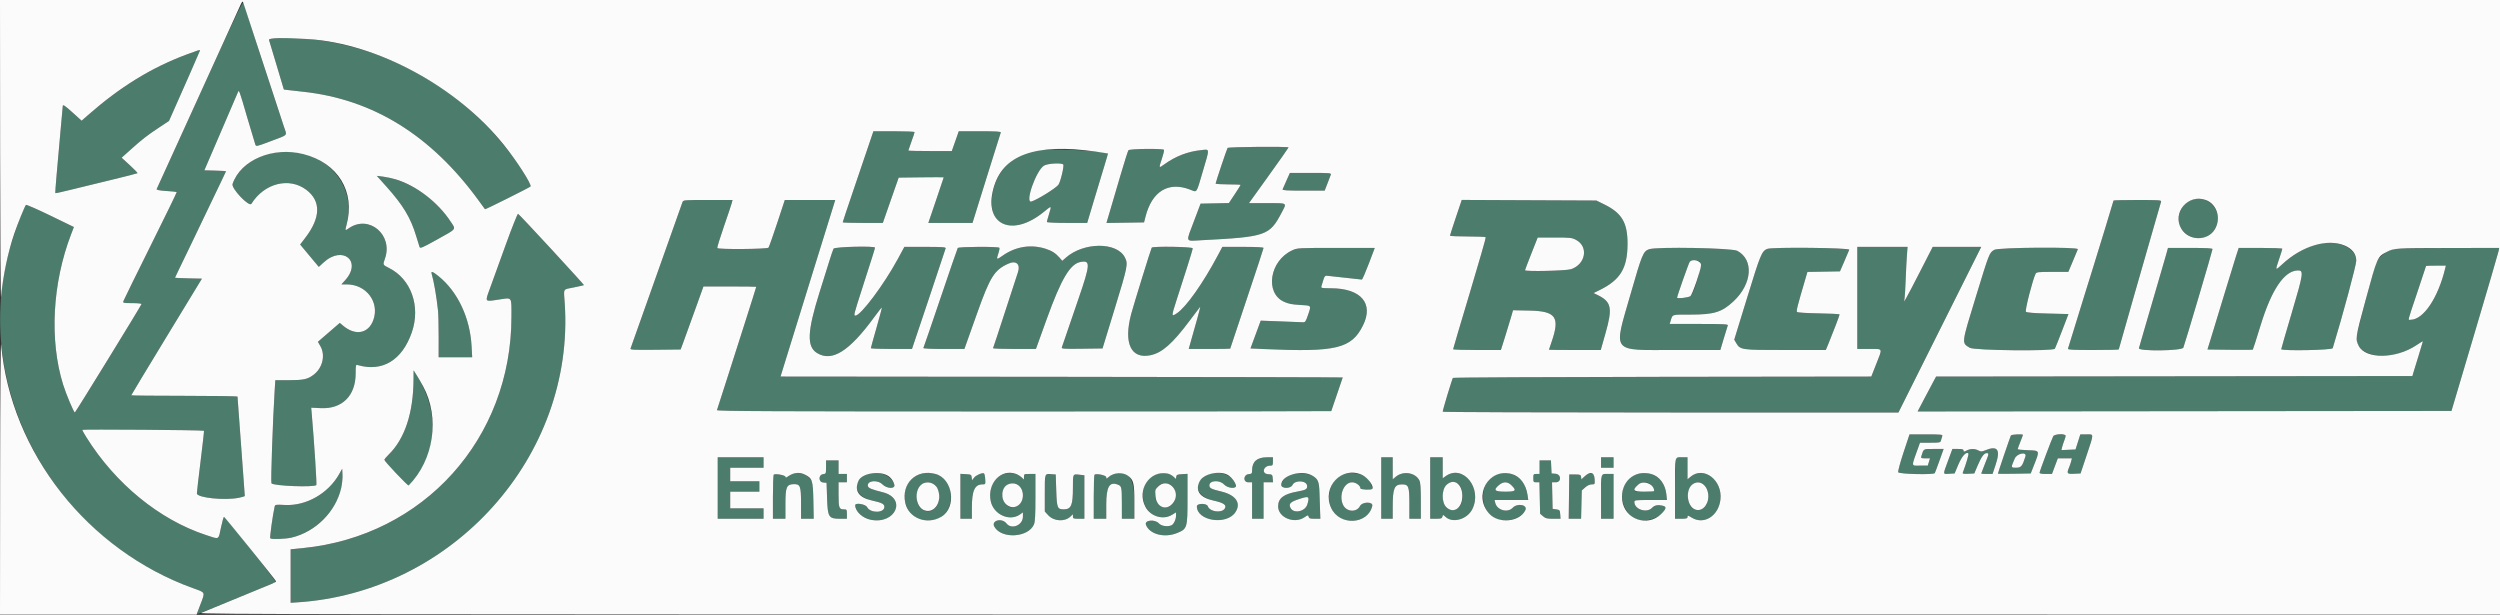
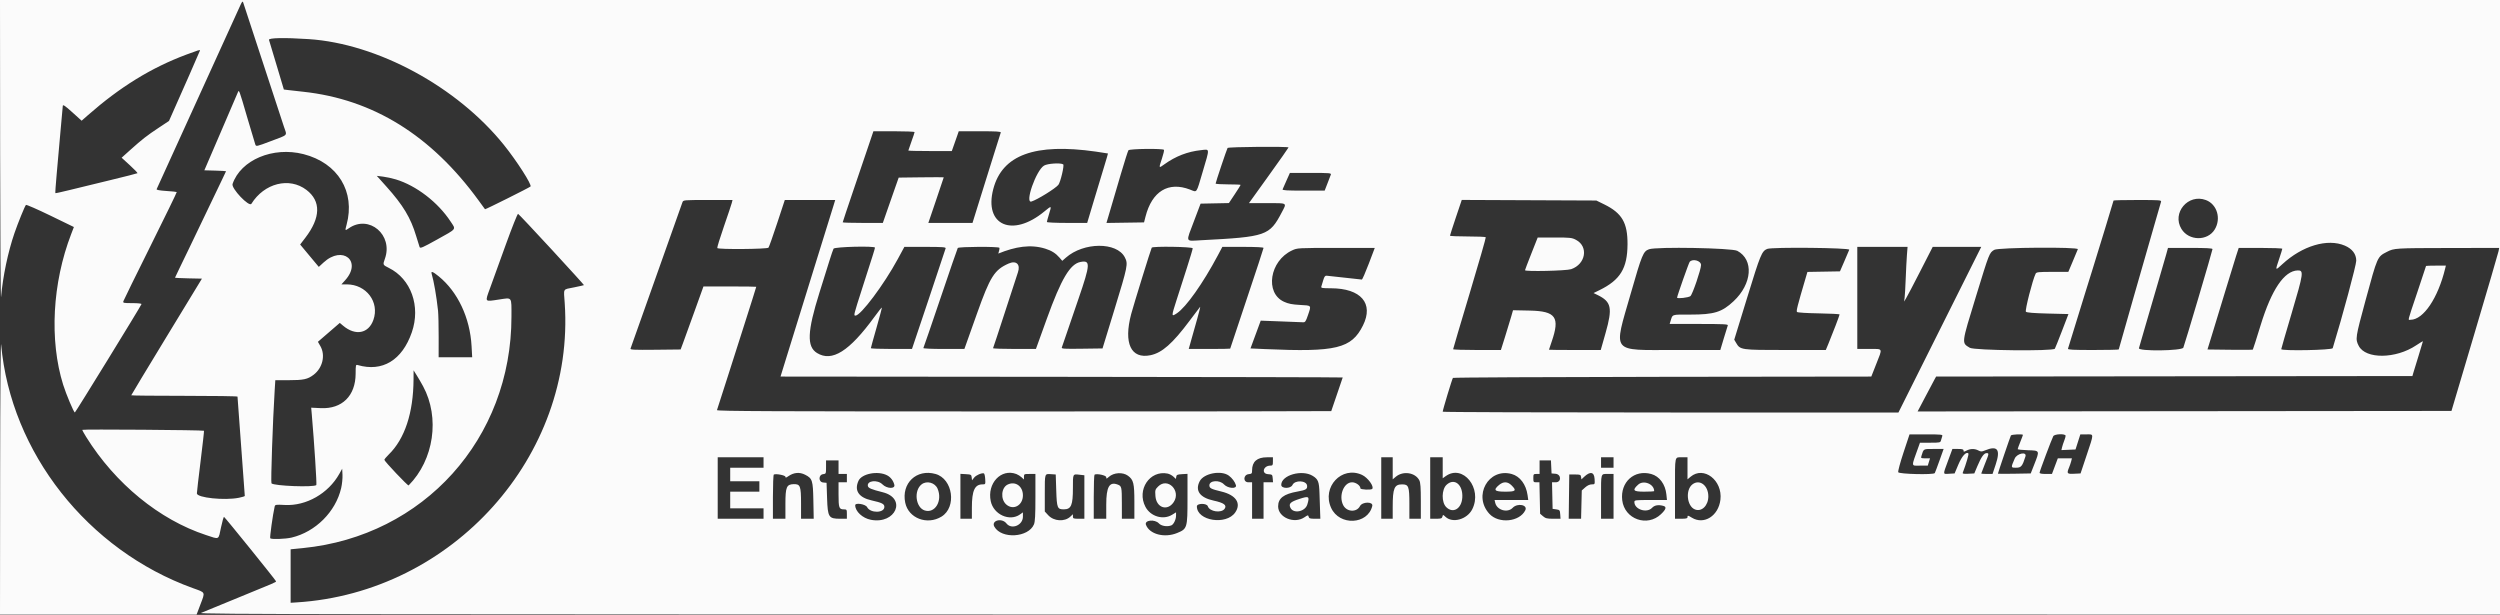
<svg xmlns="http://www.w3.org/2000/svg" id="svg" width="400" height="98.383" viewBox="0, 0, 400,98.383" version="1.1">
  <rect x="0" y="0" width="400" height="98.383" fill="#333333" stroke="none" />
  <g id="svgg">
-     <path id="path0" d="M31.913 15.204 C 28.157 23.459,25.062 30.266,25.036 30.331 C 25.010 30.396,25.715 30.497,26.603 30.555 C 27.490 30.613,28.245 30.690,28.280 30.725 C 28.315 30.760,26.432 34.630,24.095 39.325 C 21.759 44.020,19.801 48.006,19.745 48.181 C 19.651 48.479,19.743 48.500,21.169 48.500 C 22.081 48.500,22.672 48.565,22.639 48.662 C 22.515 49.022,12.075 65.996,11.976 65.998 C 11.811 66.001,10.579 63.074,10.102 61.546 C 7.886 54.438,8.374 45.284,11.388 37.453 L 11.822 36.323 8.049 34.490 C 5.973 33.483,4.219 32.717,4.151 32.788 C 3.703 33.254,2.028 37.933,1.330 40.667 C -4.281 62.643,8.682 86.092,30.872 94.104 C 32.925 94.845,32.844 94.673,32.080 96.676 C 31.757 97.523,31.513 98.234,31.538 98.257 C 31.595 98.310,43.976 93.246,44.105 93.117 C 44.240 92.983,36.192 82.839,35.844 82.704 C 35.779 82.679,35.566 83.420,35.370 84.350 C 34.927 86.455,35.162 86.333,32.957 85.607 C 25.492 83.150,18.449 77.385,13.792 69.918 C 13.448 69.367,13.167 68.854,13.167 68.777 C 13.167 68.654,32.496 68.799,32.638 68.923 C 32.668 68.949,32.424 71.133,32.096 73.777 C 31.768 76.420,31.500 78.744,31.500 78.941 C 31.500 79.641,35.928 80.104,38.222 79.644 C 38.742 79.539,39.166 79.408,39.166 79.352 C 39.166 79.296,39.092 78.275,39.001 77.083 C 38.757 73.880,38.003 63.603,38.001 63.458 C 38.001 63.390,34.175 63.333,29.500 63.333 C 24.825 63.333,21.000 63.294,21.000 63.246 C 21.000 63.198,23.545 58.979,26.655 53.871 L 32.309 44.583 30.155 44.537 C 28.970 44.511,28.000 44.463,28.000 44.430 C 28.000 44.397,28.310 43.743,28.690 42.977 C 29.069 42.210,29.772 40.758,30.252 39.750 C 32.219 35.620,34.836 30.163,35.480 28.849 C 35.858 28.079,36.167 27.425,36.167 27.397 C 36.167 27.368,35.386 27.323,34.431 27.297 L 32.696 27.250 35.277 21.250 C 36.697 17.950,37.936 15.063,38.031 14.833 C 38.255 14.290,38.204 14.157,39.593 18.917 C 40.209 21.025,40.773 22.913,40.847 23.111 C 40.980 23.468,41.010 23.462,43.341 22.580 C 46.190 21.503,45.937 21.777,45.441 20.309 C 44.106 16.361,39.000 0.679,39.000 0.531 C 39.000 -0.235,37.931 1.978,31.913 15.204 M44.193 6.124 C 43.333 6.165,42.990 6.241,43.038 6.383 C 43.075 6.493,43.626 8.325,44.261 10.453 L 45.417 14.322 46.083 14.406 C 46.450 14.451,47.538 14.574,48.500 14.678 C 59.690 15.886,68.989 21.650,76.584 32.083 C 77.118 32.817,77.575 33.444,77.601 33.477 C 77.652 33.542,84.664 30.039,84.881 29.841 C 85.049 29.687,84.122 28.047,82.716 26.012 C 73.993 13.384,58.609 5.441,44.193 6.124 M29.831 8.730 C 24.198 10.835,19.220 13.900,14.045 18.449 L 13.060 19.314 11.572 17.969 C 10.407 16.917,10.075 16.692,10.046 16.937 C 10.026 17.109,9.861 18.938,9.679 21.000 C 9.498 23.063,9.225 26.123,9.074 27.802 C 8.922 29.481,8.825 30.877,8.858 30.905 C 8.890 30.933,9.892 30.714,11.083 30.419 C 12.275 30.124,15.200 29.412,17.583 28.836 C 19.967 28.260,21.954 27.754,22.000 27.711 C 22.046 27.669,21.493 27.094,20.772 26.434 L 19.460 25.234 20.855 23.982 C 22.760 22.273,23.481 21.710,25.394 20.442 L 27.039 19.352 27.836 17.551 C 28.274 16.561,29.390 14.039,30.316 11.948 C 31.242 9.857,32.000 8.113,32.000 8.073 C 32.000 7.937,31.753 8.012,29.831 8.730 M138.970 23.292 C 138.544 24.552,137.439 27.809,136.514 30.530 C 135.590 33.250,134.833 35.519,134.833 35.572 C 134.833 35.624,136.278 35.667,138.043 35.667 L 141.253 35.667 141.994 33.542 C 142.402 32.373,142.972 30.742,143.262 29.917 L 143.790 28.417 147.395 28.372 C 149.378 28.347,151.000 28.347,151.000 28.372 C 150.999 28.396,150.444 30.048,149.766 32.042 L 148.534 35.667 152.067 35.667 L 155.601 35.667 156.494 32.792 C 156.985 31.210,157.518 29.504,157.677 29.000 C 157.837 28.496,158.435 26.583,159.006 24.750 C 159.577 22.917,160.080 21.323,160.123 21.208 C 160.185 21.046,159.453 21.000,156.801 21.000 L 153.400 21.000 153.184 21.625 C 153.065 21.969,152.815 22.681,152.628 23.208 L 152.289 24.167 148.811 24.167 C 146.898 24.167,145.333 24.131,145.333 24.088 C 145.333 24.045,145.558 23.393,145.833 22.640 C 146.108 21.886,146.333 21.209,146.333 21.135 C 146.333 21.061,144.851 21.000,143.039 21.000 L 139.745 21.000 138.970 23.292 M196.412 23.674 C 196.279 23.890,194.500 29.188,194.500 29.369 C 194.500 29.441,195.400 29.500,196.500 29.500 C 197.600 29.500,198.500 29.538,198.500 29.585 C 198.500 29.632,198.078 30.305,197.561 31.080 L 196.623 32.491 194.358 32.537 L 192.093 32.583 191.054 35.333 C 189.701 38.917,189.573 38.573,192.208 38.436 C 202.620 37.894,203.116 37.723,205.083 33.979 C 205.911 32.403,206.063 32.500,202.750 32.500 L 199.833 32.500 203.000 28.092 C 204.742 25.668,206.167 23.643,206.167 23.592 C 206.167 23.412,196.524 23.493,196.412 23.674 M166.021 24.014 C 161.647 24.690,158.667 28.112,158.667 32.457 C 158.667 36.681,162.818 37.364,167.089 33.842 C 168.284 32.858,168.277 32.854,167.845 34.251 C 167.655 34.866,167.500 35.436,167.500 35.518 C 167.500 35.600,168.939 35.667,170.725 35.667 L 173.949 35.667 175.060 31.958 C 175.671 29.919,176.425 27.425,176.735 26.417 C 177.045 25.408,177.287 24.571,177.274 24.557 C 176.903 24.145,167.962 23.715,166.021 24.014 M180.550 24.042 C 180.464 24.156,179.920 25.863,179.341 27.833 C 178.763 29.804,178.007 32.375,177.661 33.545 L 177.032 35.674 180.039 35.629 L 183.046 35.583 183.280 34.667 C 184.316 30.605,186.938 29.004,190.387 30.327 C 191.580 30.785,191.365 31.085,192.432 27.479 C 193.583 23.589,193.605 23.868,192.158 24.023 C 190.028 24.250,188.108 24.991,186.323 26.273 C 185.373 26.956,185.380 26.972,185.917 25.352 C 186.141 24.675,186.285 24.056,186.236 23.977 C 186.087 23.737,180.734 23.798,180.550 24.042 M42.833 24.649 C 40.156 25.380,37.953 27.256,37.210 29.436 C 36.972 30.134,39.867 33.179,40.224 32.607 C 42.280 29.304,46.288 28.293,49.032 30.386 C 51.381 32.178,51.319 34.824,48.852 38.043 L 48.024 39.123 49.116 40.437 C 49.716 41.159,50.388 41.964,50.608 42.226 L 51.008 42.702 51.764 42.005 C 54.820 39.188,57.984 41.785,55.221 44.843 L 54.628 45.500 55.474 45.500 C 58.616 45.500,60.748 48.338,59.744 51.183 C 58.971 53.376,56.868 53.777,54.892 52.108 L 54.367 51.665 52.616 53.177 L 50.865 54.689 51.264 55.386 C 52.095 56.840,51.621 58.860,50.192 59.952 C 49.226 60.690,48.576 60.831,46.150 60.832 L 44.050 60.833 43.948 62.458 C 43.645 67.264,43.304 77.204,43.437 77.337 C 43.857 77.757,50.224 77.998,50.613 77.609 C 50.708 77.514,50.274 70.770,49.887 66.323 L 49.791 65.229 51.318 65.302 C 54.732 65.465,56.893 63.328,56.901 59.782 C 56.905 58.384,56.921 58.318,57.244 58.411 C 61.186 59.552,64.343 57.639,65.890 53.174 C 67.336 49.002,65.771 44.620,62.208 42.862 C 61.243 42.386,61.235 42.369,61.579 41.417 C 62.957 37.591,59.043 34.274,55.808 36.525 C 55.194 36.953,55.186 36.941,55.453 35.958 C 57.415 28.718,50.530 22.548,42.833 24.649 M170.110 26.295 C 170.322 26.430,169.676 29.171,169.334 29.582 C 168.839 30.179,165.973 31.952,165.034 32.242 C 163.909 32.590,165.765 27.277,167.040 26.499 C 167.598 26.159,169.679 26.021,170.110 26.295 M205.843 28.875 C 205.546 29.540,205.264 30.177,205.217 30.292 C 205.150 30.454,205.878 30.500,208.539 30.500 L 211.947 30.500 212.384 29.375 C 212.624 28.756,212.869 28.119,212.928 27.958 C 213.028 27.687,212.807 27.667,209.709 27.667 L 206.383 27.667 205.843 28.875 M61.824 29.850 C 64.492 32.822,65.715 34.854,66.580 37.750 C 66.826 38.575,67.078 39.378,67.139 39.536 C 67.234 39.780,67.627 39.611,69.879 38.356 C 73.179 36.518,72.977 36.786,72.084 35.427 C 69.596 31.638,65.222 28.739,61.268 28.257 L 60.286 28.137 61.824 29.850 M350.414 32.066 C 349.239 32.578,348.352 34.234,348.584 35.485 C 349.100 38.270,352.888 39.089,354.345 36.732 C 356.032 34.002,353.330 30.795,350.414 32.066 M109.187 32.375 C 109.110 32.581,107.230 37.880,105.009 44.151 C 102.787 50.421,100.930 55.654,100.882 55.779 C 100.810 55.967,101.483 55.998,104.848 55.961 L 108.900 55.917 109.274 54.917 C 109.480 54.367,110.301 52.098,111.100 49.875 L 112.553 45.833 116.777 45.833 C 119.099 45.833,121.000 45.857,121.000 45.886 C 121.000 45.940,120.093 48.816,118.861 52.667 C 118.495 53.813,117.431 57.146,116.497 60.074 C 115.562 63.002,114.760 65.496,114.715 65.616 C 114.646 65.794,123.408 65.833,163.816 65.833 C 190.867 65.833,213.000 65.809,213.000 65.778 C 213.000 65.748,213.413 64.539,213.917 63.091 C 214.421 61.643,214.833 60.430,214.833 60.396 C 214.833 60.362,194.595 60.315,169.858 60.292 L 124.883 60.250 125.758 57.417 C 126.790 54.074,129.161 46.422,130.225 43.000 C 131.951 37.450,133.216 33.372,133.419 32.708 L 133.634 32.000 129.601 32.000 L 125.568 32.000 124.347 35.708 C 123.675 37.748,123.050 39.510,122.959 39.625 C 122.763 39.870,114.914 39.932,114.764 39.690 C 114.716 39.611,115.193 38.055,115.826 36.231 C 116.458 34.408,117.027 32.710,117.089 32.458 L 117.203 32.000 113.264 32.000 C 109.331 32.000,109.325 32.001,109.187 32.375 M232.939 34.786 C 232.421 36.325,231.998 37.640,231.998 37.708 C 231.999 37.777,233.271 37.833,234.823 37.833 C 236.376 37.833,237.682 37.890,237.724 37.958 C 237.767 38.027,236.609 42.058,235.151 46.917 C 233.693 51.775,232.500 55.806,232.500 55.875 C 232.500 55.944,234.220 56.000,236.322 56.000 L 240.144 56.000 240.811 53.875 C 241.177 52.706,241.614 51.275,241.780 50.694 L 242.083 49.637 244.758 49.694 C 248.941 49.782,249.621 50.745,248.267 54.667 C 248.030 55.354,247.835 55.935,247.834 55.958 C 247.834 55.981,249.698 56.000,251.976 56.000 L 256.119 56.000 256.893 53.273 C 258.033 49.255,257.826 48.278,255.603 47.197 L 254.968 46.888 255.900 46.432 C 259.245 44.795,260.382 42.941,260.404 39.083 C 260.423 35.642,259.516 34.091,256.667 32.696 L 255.417 32.083 244.649 32.036 L 233.882 31.989 232.939 34.786 M338.167 32.087 C 338.167 32.135,337.561 34.141,336.821 36.545 C 336.081 38.949,335.176 41.892,334.810 43.083 C 334.444 44.275,333.929 45.925,333.666 46.750 C 333.403 47.575,332.685 49.900,332.072 51.917 C 331.458 53.933,330.921 55.677,330.877 55.792 C 330.815 55.955,331.687 56.000,334.899 56.000 C 337.154 56.000,339.000 55.959,339.000 55.908 C 339.000 55.857,340.093 52.013,341.430 47.366 C 342.766 42.719,344.268 37.492,344.767 35.750 C 345.266 34.008,345.715 32.452,345.765 32.292 C 345.850 32.020,345.596 32.000,342.011 32.000 C 339.897 32.000,338.167 32.039,338.167 32.087 M80.933 39.121 C 79.946 41.850,78.813 44.983,78.415 46.083 C 77.576 48.401,77.481 48.276,79.827 47.926 C 81.993 47.602,81.833 47.384,81.833 50.668 C 81.833 70.193,67.793 85.770,48.458 87.695 L 46.500 87.889 46.500 92.167 L 46.500 96.444 47.458 96.384 C 72.444 94.814,92.018 72.965,90.355 48.500 C 90.187 46.029,89.989 46.361,91.855 45.978 C 92.701 45.805,93.412 45.643,93.436 45.620 C 93.502 45.553,83.075 34.275,82.890 34.213 C 82.801 34.184,81.920 36.392,80.933 39.121 M252.169 38.382 C 254.193 39.452,253.718 42.273,251.379 43.070 C 250.611 43.332,244.000 43.479,244.000 43.235 C 244.000 43.180,244.458 41.980,245.017 40.568 L 246.033 38.000 248.740 38.000 C 251.241 38.000,251.503 38.029,252.169 38.382 M371.047 38.998 C 369.176 39.396,366.918 40.655,365.170 42.274 C 364.007 43.351,364.011 43.357,364.667 41.417 C 364.942 40.603,365.167 39.877,365.167 39.802 C 365.167 39.728,363.598 39.667,361.680 39.667 L 358.194 39.667 357.773 40.958 C 357.542 41.669,356.741 44.275,355.993 46.750 C 355.245 49.225,354.309 52.300,353.914 53.583 L 353.195 55.917 356.789 55.962 C 358.765 55.986,360.414 55.975,360.453 55.936 C 360.491 55.898,361.049 54.152,361.691 52.058 C 363.447 46.339,365.475 43.334,367.626 43.269 C 368.634 43.238,368.571 43.688,366.675 50.081 C 365.754 53.185,365.000 55.787,365.000 55.863 C 365.000 56.176,373.137 56.023,373.234 55.708 C 374.787 50.635,377.000 42.415,377.000 41.714 C 377.000 39.676,374.092 38.349,371.047 38.998 M163.796 39.514 C 162.640 39.683,161.437 40.183,160.385 40.931 C 159.440 41.603,159.387 41.573,159.728 40.572 C 159.874 40.143,159.953 39.726,159.904 39.646 C 159.768 39.427,153.378 39.460,153.242 39.680 C 153.180 39.779,151.938 43.387,150.481 47.698 C 149.023 52.009,147.789 55.603,147.739 55.685 C 147.686 55.770,149.066 55.833,150.974 55.833 L 154.301 55.833 154.466 55.375 C 154.557 55.123,155.391 52.779,156.320 50.167 C 158.424 44.247,159.104 43.172,161.386 42.163 C 162.598 41.627,163.309 42.299,162.870 43.567 C 162.772 43.851,161.852 46.671,160.826 49.833 C 159.800 52.996,158.928 55.640,158.887 55.708 C 158.847 55.777,160.374 55.832,162.282 55.831 L 165.750 55.828 167.479 51.039 C 169.807 44.593,171.211 42.226,172.892 41.910 C 174.495 41.609,174.460 42.270,172.576 47.755 C 171.695 50.319,170.751 53.077,170.478 53.885 C 170.205 54.693,169.940 55.463,169.888 55.597 C 169.808 55.806,170.257 55.834,173.099 55.795 L 176.404 55.750 178.293 49.583 C 180.456 42.525,180.516 42.228,179.969 41.169 C 178.692 38.693,173.393 38.722,170.547 41.221 L 169.963 41.734 169.523 41.224 C 168.337 39.849,166.090 39.178,163.796 39.514 M133.365 39.792 C 133.284 39.952,132.984 40.833,132.698 41.750 C 132.413 42.667,131.697 44.954,131.108 46.833 C 129.158 53.059,129.063 55.461,130.726 56.483 C 133.124 57.957,135.892 56.214,139.910 50.700 C 140.531 49.848,141.064 49.175,141.095 49.206 C 141.126 49.237,140.744 50.685,140.246 52.423 C 139.748 54.161,139.339 55.640,139.337 55.708 C 139.335 55.777,140.815 55.833,142.625 55.832 L 145.917 55.831 148.583 47.895 C 150.050 43.529,151.274 39.855,151.304 39.729 C 151.348 39.541,150.766 39.500,148.029 39.500 L 144.700 39.500 143.642 41.455 C 141.441 45.520,137.713 50.500,136.870 50.500 C 136.559 50.500,136.580 50.417,137.932 46.198 C 138.628 44.027,139.377 41.688,139.596 41.000 C 139.816 40.313,139.997 39.694,139.998 39.625 C 140.003 39.323,133.519 39.485,133.365 39.792 M184.277 39.625 C 184.148 39.838,181.361 48.839,180.988 50.250 C 179.749 54.929,180.950 57.484,184.084 56.833 C 185.929 56.450,187.605 54.973,190.325 51.333 C 191.181 50.188,191.939 49.185,192.010 49.106 C 192.081 49.027,191.874 49.889,191.552 51.023 C 191.229 52.156,190.793 53.702,190.582 54.458 L 190.198 55.833 193.516 55.833 C 195.340 55.833,196.833 55.810,196.833 55.780 C 196.833 55.751,198.033 52.152,199.500 47.781 C 200.967 43.411,202.167 39.759,202.167 39.667 C 202.167 39.561,200.966 39.500,198.872 39.500 L 195.577 39.500 194.846 40.875 C 192.479 45.326,189.775 49.149,188.305 50.122 C 187.402 50.719,187.400 50.655,188.232 48.064 C 188.640 46.791,189.393 44.448,189.904 42.856 C 190.415 41.264,190.833 39.858,190.833 39.731 C 190.833 39.477,184.430 39.374,184.277 39.625 M297.167 47.667 L 297.167 55.833 299.083 55.833 C 301.339 55.833,301.236 55.609,300.196 58.250 L 299.409 60.250 266.004 60.292 C 247.631 60.315,232.540 60.393,232.469 60.465 C 232.348 60.585,230.835 65.592,230.834 65.875 C 230.834 65.944,247.240 66.000,267.292 66.000 L 303.751 66.000 310.375 52.750 L 317.000 39.500 313.117 39.500 L 309.234 39.500 307.253 43.375 C 306.163 45.506,305.132 47.475,304.961 47.750 L 304.650 48.250 304.735 47.667 C 304.781 47.346,304.862 45.958,304.914 44.583 C 304.966 43.208,305.054 41.502,305.109 40.792 L 305.210 39.500 301.188 39.500 L 297.167 39.500 297.167 47.667 M206.722 40.071 C 203.144 41.737,202.342 46.864,205.438 48.281 C 206.143 48.604,206.729 48.720,208.009 48.790 C 209.893 48.894,209.824 48.806,209.273 50.426 C 208.929 51.440,208.830 51.581,208.482 51.564 C 208.263 51.553,206.651 51.490,204.900 51.424 L 201.717 51.304 200.897 53.527 L 200.077 55.750 202.414 55.854 C 213.786 56.361,216.238 55.769,218.075 52.073 C 219.830 48.544,217.764 46.140,212.960 46.123 C 211.495 46.118,211.336 46.088,211.417 45.832 C 211.467 45.675,211.605 45.217,211.724 44.815 C 211.884 44.270,212.018 44.090,212.248 44.111 C 212.687 44.151,217.721 44.701,217.892 44.728 C 217.970 44.740,218.468 43.606,218.999 42.208 L 219.964 39.667 213.774 39.668 C 207.585 39.670,207.583 39.670,206.722 40.071 M263.849 39.880 C 262.916 40.214,262.725 40.677,260.909 47.003 C 258.138 56.655,257.626 56.000,267.950 55.999 L 275.250 55.998 275.807 54.139 C 276.114 53.116,276.403 52.179,276.450 52.056 C 276.520 51.873,275.690 51.833,271.840 51.833 L 267.144 51.833 267.261 51.458 C 267.643 50.232,267.354 50.333,270.466 50.333 C 274.263 50.333,275.496 49.953,277.366 48.204 C 280.352 45.410,280.639 41.559,277.966 40.132 C 277.107 39.674,265.026 39.458,263.849 39.880 M282.750 39.826 C 281.887 40.183,281.667 40.717,279.561 47.574 L 277.479 54.350 277.781 54.865 C 278.441 55.988,278.526 56.000,285.687 56.000 L 292.129 56.000 292.562 54.958 C 293.205 53.412,294.333 50.453,294.333 50.314 C 294.333 50.247,292.837 50.167,291.008 50.138 C 289.084 50.106,287.615 50.013,287.523 49.917 C 287.376 49.764,287.566 49.016,288.907 44.463 L 289.188 43.508 291.791 43.463 L 294.394 43.417 295.082 41.833 C 295.460 40.962,295.819 40.119,295.880 39.958 C 296.000 39.640,283.505 39.513,282.750 39.826 M319.083 39.974 C 318.288 40.460,318.301 40.427,316.184 47.333 C 313.794 55.129,313.831 54.829,315.170 55.645 C 315.879 56.077,328.515 56.214,328.776 55.792 C 328.847 55.677,329.366 54.383,329.929 52.917 L 330.953 50.250 327.651 50.167 C 325.369 50.109,324.286 50.020,324.146 49.879 C 323.957 49.691,325.213 44.773,325.700 43.792 C 325.829 43.533,326.132 43.500,328.389 43.500 L 330.932 43.500 331.653 41.792 C 332.049 40.852,332.410 39.990,332.454 39.875 C 332.605 39.489,319.721 39.584,319.083 39.974 M346.592 40.708 C 346.435 41.281,345.831 43.362,345.249 45.333 C 344.668 47.304,343.770 50.379,343.254 52.167 C 342.738 53.954,342.277 55.548,342.230 55.708 C 342.077 56.229,349.111 56.147,349.334 55.625 C 349.561 55.095,354.000 40.096,354.000 39.860 C 354.000 39.719,353.034 39.667,350.439 39.667 L 346.877 39.667 346.592 40.708 M383.000 39.823 C 381.682 40.225,380.518 41.153,380.165 42.083 C 379.732 43.222,377.000 53.575,377.005 54.058 C 377.033 57.262,382.570 57.947,386.598 55.246 C 387.186 54.852,387.667 54.564,387.667 54.606 C 387.667 54.648,387.359 55.673,386.983 56.883 C 386.607 58.093,386.228 59.327,386.142 59.625 L 385.985 60.166 347.882 60.208 L 309.779 60.250 309.504 60.750 C 309.353 61.025,308.686 62.281,308.024 63.542 L 306.818 65.834 349.527 65.792 L 392.235 65.750 395.946 53.250 C 397.988 46.375,399.706 40.506,399.764 40.208 L 399.870 39.667 391.644 39.681 C 387.119 39.689,383.229 39.753,383.000 39.823 M271.967 41.867 C 272.378 42.278,271.152 46.794,270.471 47.375 C 270.186 47.619,268.333 47.830,268.333 47.619 C 268.333 47.379,270.201 42.077,270.347 41.900 C 270.584 41.615,271.692 41.592,271.967 41.867 M391.228 42.958 C 390.081 47.686,387.755 51.143,385.708 51.163 C 385.240 51.168,385.108 51.719,386.750 46.824 C 387.529 44.501,388.167 42.578,388.167 42.551 C 388.167 42.523,388.881 42.500,389.753 42.500 L 391.340 42.500 391.228 42.958 M69.062 43.792 C 69.432 45.065,69.826 47.347,70.086 49.709 C 70.143 50.237,70.189 52.130,70.186 53.917 L 70.182 57.167 72.866 57.167 L 75.550 57.167 75.451 55.375 C 75.202 50.856,73.246 46.699,70.202 44.218 C 69.258 43.449,68.927 43.325,69.062 43.792 M66.167 60.667 C 66.144 66.054,64.764 70.233,62.179 72.742 C 61.805 73.105,61.500 73.480,61.500 73.575 C 61.500 73.801,65.268 77.777,65.377 77.667 C 69.991 73.015,70.501 66.143,66.683 60.063 L 66.173 59.250 66.167 60.667 M304.567 72.388 C 304.033 73.997,303.657 75.400,303.716 75.555 C 303.833 75.860,309.382 75.992,309.566 75.694 C 309.614 75.617,309.951 74.717,310.316 73.694 L 310.980 71.833 309.403 71.833 C 307.682 71.833,307.799 71.767,307.428 72.958 C 307.319 73.309,307.360 73.333,308.057 73.333 L 308.802 73.333 308.623 73.917 L 308.444 74.500 307.222 74.500 C 305.737 74.500,305.768 74.822,306.941 71.542 L 307.194 70.833 308.829 70.833 C 310.417 70.833,310.467 70.822,310.565 70.432 C 310.620 70.211,310.711 69.911,310.767 69.765 C 310.858 69.529,310.573 69.500,308.197 69.500 L 305.524 69.500 304.567 72.388 M321.745 69.675 C 321.649 69.830,319.667 75.663,319.667 75.791 C 319.667 75.819,320.848 75.821,322.292 75.796 L 324.917 75.750 325.474 74.333 C 326.373 72.049,326.392 72.092,324.458 72.036 C 323.565 72.009,322.833 71.929,322.833 71.856 C 322.833 71.783,323.021 71.263,323.250 70.699 C 323.479 70.135,323.667 69.634,323.667 69.587 C 323.667 69.419,321.852 69.502,321.745 69.675 M328.523 69.792 C 328.257 70.293,326.333 75.424,326.333 75.634 C 326.333 75.766,326.666 75.833,327.324 75.833 L 328.314 75.833 328.782 74.585 L 329.250 73.337 330.378 73.335 L 331.506 73.333 331.393 73.792 C 331.330 74.044,331.179 74.491,331.056 74.786 C 330.648 75.769,330.716 75.855,331.861 75.800 L 332.889 75.750 333.861 72.837 C 335.058 69.249,335.060 69.500,333.844 69.500 L 332.854 69.500 332.469 70.708 L 332.083 71.917 330.953 71.966 L 329.823 72.015 329.934 71.549 C 329.995 71.293,330.147 70.830,330.272 70.521 C 330.653 69.581,330.599 69.500,329.589 69.500 C 328.892 69.500,328.642 69.568,328.523 69.792 M311.691 73.708 C 310.839 76.012,310.826 75.861,311.868 75.800 L 312.736 75.750 313.333 74.336 C 313.911 72.967,314.597 72.208,314.942 72.553 C 315.044 72.655,314.596 74.187,314.041 75.634 C 313.977 75.800,314.183 75.839,314.923 75.801 L 315.888 75.750 316.380 74.583 C 316.999 73.118,317.433 72.500,317.845 72.500 C 318.270 72.500,318.262 72.555,317.583 74.238 C 317.262 75.034,317.000 75.719,317.000 75.759 C 317.000 75.800,317.406 75.833,317.903 75.833 L 318.806 75.833 319.320 74.291 C 320.117 71.898,319.594 71.232,317.579 72.074 C 317.078 72.284,316.943 72.284,316.543 72.075 C 315.948 71.765,315.274 71.769,314.658 72.088 C 314.218 72.316,314.167 72.316,314.167 72.088 C 314.167 71.891,313.963 71.833,313.275 71.833 L 312.384 71.833 311.691 73.708 M324.070 73.042 C 323.576 74.604,323.385 74.833,322.578 74.833 C 321.717 74.833,321.720 74.851,322.352 73.375 C 322.716 72.523,324.334 72.209,324.070 73.042 M114.833 78.083 L 114.833 83.000 118.500 83.000 L 122.167 83.000 122.167 82.167 L 122.167 81.333 119.500 81.333 L 116.833 81.333 116.833 80.000 L 116.833 78.667 119.167 78.667 L 121.500 78.667 121.500 77.833 L 121.500 77.000 119.167 77.000 L 116.833 77.000 116.833 75.917 L 116.833 74.833 119.500 74.833 L 122.167 74.833 122.167 74.000 L 122.167 73.167 118.500 73.167 L 114.833 73.167 114.833 78.083 M201.204 73.501 C 200.599 73.870,200.333 74.403,200.333 75.250 C 200.333 75.762,200.285 75.817,199.792 75.864 C 198.909 75.950,198.861 77.167,199.740 77.167 L 200.333 77.167 200.333 80.083 L 200.333 83.000 201.250 83.000 L 202.167 83.000 202.167 80.083 L 202.167 77.167 202.927 77.167 L 203.687 77.167 203.635 76.542 C 203.585 75.935,203.563 75.915,202.875 75.865 C 201.777 75.786,202.131 74.500,203.250 74.500 C 203.625 74.500,203.667 74.433,203.667 73.833 L 203.667 73.167 202.708 73.167 C 202.045 73.168,201.582 73.270,201.204 73.501 M221.000 78.083 L 221.000 83.000 221.917 83.000 L 222.833 83.000 222.833 81.104 C 222.833 78.118,223.090 77.500,224.330 77.500 C 225.382 77.500,225.500 77.815,225.500 80.620 L 225.500 83.000 226.417 83.000 L 227.333 83.000 227.333 80.158 C 227.333 78.003,227.275 77.204,227.092 76.850 C 226.444 75.596,224.493 75.300,223.329 76.279 L 222.833 76.696 222.833 74.931 L 222.833 73.167 221.917 73.167 L 221.000 73.167 221.000 78.083 M228.833 78.083 L 228.833 83.000 229.766 83.000 C 230.566 83.000,230.711 82.951,230.787 82.658 C 230.876 82.318,230.879 82.319,231.274 82.689 C 232.419 83.765,234.754 83.102,235.567 81.470 C 237.229 78.136,234.079 74.212,231.319 76.177 L 230.833 76.523 230.833 74.845 L 230.833 73.167 229.833 73.167 L 228.833 73.167 228.833 78.083 M256.167 74.000 L 256.167 74.833 257.167 74.833 L 258.167 74.833 258.167 74.000 L 258.167 73.167 257.167 73.167 L 256.167 73.167 256.167 74.000 M268.111 73.278 C 268.050 73.339,268.000 75.551,268.000 78.194 L 268.000 83.000 269.000 83.000 C 269.778 83.000,270.000 82.944,270.000 82.750 C 270.000 82.428,270.050 82.434,270.704 82.833 C 272.641 84.014,274.962 82.546,275.268 79.948 C 275.633 76.844,272.598 74.510,270.496 76.279 L 270.000 76.696 270.000 74.931 L 270.000 73.167 269.111 73.167 C 268.622 73.167,268.172 73.217,268.111 73.278 M132.167 74.739 C 132.167 75.785,132.155 75.812,131.708 75.864 C 130.936 75.953,130.928 77.123,131.699 77.197 L 132.250 77.250 132.333 79.723 C 132.436 82.768,132.584 83.000,134.426 83.000 L 135.500 83.000 135.500 82.250 C 135.500 81.540,135.475 81.500,135.033 81.500 C 134.252 81.500,134.167 81.268,134.167 79.133 L 134.167 77.167 134.833 77.167 L 135.500 77.167 135.500 76.500 L 135.500 75.833 134.833 75.833 L 134.167 75.833 134.167 74.750 L 134.167 73.667 133.167 73.667 L 132.167 73.667 132.167 74.739 M246.333 74.750 L 246.333 75.833 245.833 75.833 C 245.361 75.833,245.333 75.870,245.333 76.500 C 245.333 77.126,245.363 77.167,245.821 77.167 L 246.309 77.167 246.363 79.681 L 246.417 82.196 246.884 82.598 C 247.282 82.940,247.526 83.000,248.519 83.000 L 249.686 83.000 249.635 82.292 C 249.586 81.622,249.552 81.579,249.000 81.500 L 248.417 81.417 248.370 79.292 L 248.323 77.167 248.912 77.167 C 249.860 77.167,249.826 75.880,248.875 75.802 L 248.250 75.750 248.200 74.708 L 248.151 73.667 247.242 73.667 L 246.333 73.667 246.333 74.750 M54.281 75.834 C 52.531 78.956,48.994 80.974,45.587 80.796 C 44.102 80.718,44.020 80.732,43.942 81.066 C 43.655 82.303,43.137 86.026,43.238 86.127 C 43.436 86.324,45.668 86.248,46.667 86.010 C 51.286 84.909,55.015 80.310,54.799 75.982 L 54.750 74.997 54.281 75.834 M126.833 75.787 C 126.696 75.839,126.377 76.025,126.125 76.202 C 125.766 76.453,125.667 76.471,125.667 76.285 C 125.667 76.042,124.109 75.746,123.809 75.932 C 123.731 75.980,123.667 77.590,123.667 79.510 L 123.667 83.000 124.667 83.000 L 125.667 83.000 125.667 80.612 C 125.667 77.929,125.847 77.496,126.981 77.464 C 128.042 77.434,128.167 77.755,128.167 80.526 L 128.167 83.000 129.180 83.000 L 130.194 83.000 130.139 80.095 C 130.089 77.470,130.050 77.145,129.738 76.720 C 129.123 75.882,127.752 75.442,126.833 75.787 M138.819 75.816 C 136.184 76.676,136.582 79.415,139.435 80.058 C 141.129 80.440,141.500 80.628,141.500 81.106 C 141.500 82.110,139.255 82.143,138.740 81.146 C 138.485 80.654,136.833 80.388,136.833 80.839 C 136.833 81.825,138.010 82.916,139.347 83.169 C 143.319 83.923,145.125 79.741,141.250 78.764 C 139.397 78.296,138.924 78.097,138.858 77.754 C 138.692 76.893,140.400 76.707,141.192 77.500 C 141.901 78.209,143.267 78.256,143.094 77.566 C 142.729 76.113,140.591 75.238,138.819 75.816 M147.294 75.833 C 143.720 76.909,143.926 82.408,147.569 83.164 C 150.056 83.680,152.002 82.249,152.140 79.801 C 152.304 76.909,149.996 75.019,147.294 75.833 M156.719 75.851 C 156.427 75.935,156.038 76.194,155.856 76.426 L 155.524 76.848 155.470 76.382 C 155.420 75.946,155.361 75.913,154.542 75.866 L 153.667 75.816 153.667 79.408 L 153.667 83.000 154.583 83.000 L 155.500 83.000 155.501 81.208 C 155.502 78.493,155.957 77.500,157.198 77.500 C 157.679 77.500,157.684 77.491,157.634 76.638 C 157.578 75.692,157.501 75.626,156.719 75.851 M160.652 75.826 C 158.998 76.327,158.092 78.186,158.521 80.198 C 158.977 82.333,161.543 83.489,163.203 82.308 L 163.667 81.977 163.667 82.663 C 163.667 84.044,161.850 84.793,161.030 83.750 C 160.282 82.799,158.534 83.284,159.105 84.284 C 160.245 86.284,164.547 86.023,165.434 83.900 C 165.610 83.480,165.667 82.423,165.667 79.589 L 165.667 75.833 164.750 75.833 C 163.867 75.833,163.833 75.850,163.833 76.279 L 163.833 76.725 163.458 76.373 C 162.760 75.719,161.692 75.511,160.652 75.826 M178.219 75.800 C 178.019 75.864,177.663 76.085,177.427 76.291 C 177.033 76.636,177.000 76.641,177.000 76.353 C 177.000 76.053,175.493 75.725,175.125 75.945 C 175.056 75.986,175.000 77.590,175.000 79.510 L 175.000 83.000 176.000 83.000 L 177.000 83.000 177.000 80.739 C 177.000 77.903,177.499 77.024,178.823 77.528 C 179.465 77.772,179.495 77.905,179.497 80.542 L 179.500 83.000 180.500 83.000 L 181.500 83.000 181.500 80.292 C 181.499 76.408,180.516 75.062,178.219 75.800 M184.663 76.042 C 181.615 77.583,182.622 82.744,185.969 82.744 C 186.670 82.744,187.081 82.644,187.542 82.359 L 188.167 81.973 188.167 82.495 C 188.167 83.122,187.781 83.920,187.409 84.063 C 186.751 84.316,185.819 84.168,185.431 83.750 C 184.761 83.026,183.065 83.210,183.355 83.975 C 183.926 85.483,186.301 86.110,188.327 85.287 C 189.958 84.624,190.000 84.485,190.000 79.800 L 190.000 75.816 189.125 75.866 C 188.376 75.909,188.243 75.968,188.199 76.275 L 188.148 76.633 187.738 76.254 C 187.002 75.572,185.761 75.486,184.663 76.042 M193.000 76.030 C 190.712 77.210,191.373 79.490,194.180 80.096 C 195.814 80.449,196.325 80.822,195.951 81.387 C 195.447 82.150,193.529 81.878,193.251 81.004 C 193.087 80.486,191.500 80.502,191.500 81.022 C 191.500 83.342,196.205 84.080,197.640 81.986 C 198.639 80.527,197.761 79.208,195.416 78.645 C 193.770 78.249,193.500 78.110,193.500 77.652 C 193.500 76.855,195.131 76.749,195.833 77.500 C 196.459 78.169,197.932 78.266,197.747 77.625 C 197.253 75.911,194.816 75.092,193.000 76.030 M206.669 75.827 C 205.953 76.008,205.000 77.009,205.000 77.581 C 205.000 78.208,206.514 78.218,206.799 77.592 C 207.171 76.775,209.033 76.856,209.133 77.694 C 209.201 78.254,208.955 78.408,207.612 78.645 C 205.390 79.038,204.499 79.718,204.501 81.020 C 204.503 82.801,207.083 83.871,208.711 82.765 C 209.275 82.383,209.306 82.379,209.386 82.682 C 209.454 82.945,209.623 83.000,210.363 83.000 L 211.256 83.000 211.214 81.792 C 211.191 81.127,211.148 79.833,211.119 78.917 C 211.061 77.080,210.908 76.683,210.049 76.148 C 209.437 75.767,207.597 75.592,206.669 75.827 M214.965 75.831 C 213.087 76.398,212.053 79.216,212.977 81.251 C 214.301 84.166,218.843 83.964,219.563 80.958 C 219.737 80.231,217.971 80.250,217.594 80.980 C 217.060 82.012,215.483 81.928,214.918 80.837 C 214.149 79.349,214.991 77.167,216.333 77.167 C 216.944 77.167,217.667 77.692,217.667 78.136 C 217.667 78.343,219.351 78.426,219.549 78.229 C 219.685 78.093,219.235 77.020,218.869 76.608 C 218.164 75.814,216.271 75.438,214.965 75.831 M239.614 75.836 C 236.744 76.698,236.440 81.502,239.167 82.912 C 240.755 83.733,243.360 83.055,244.047 81.642 C 244.473 80.766,242.792 80.443,242.024 81.253 C 241.209 82.112,239.513 81.629,239.238 80.458 L 239.131 80.000 241.825 80.000 L 244.520 80.000 244.408 79.208 C 244.039 76.595,241.959 75.132,239.614 75.836 M254.250 75.784 C 254.067 75.829,253.717 76.054,253.472 76.284 L 253.028 76.702 252.972 76.310 C 252.922 75.951,252.836 75.917,252.000 75.917 L 251.083 75.917 251.038 79.458 L 250.993 83.000 251.984 83.000 L 252.974 83.000 253.029 80.736 L 253.083 78.472 253.628 77.986 C 253.976 77.675,254.355 77.500,254.678 77.500 C 255.184 77.500,255.184 77.499,255.134 76.627 C 255.081 75.720,254.964 75.608,254.250 75.784 M261.750 75.915 C 258.389 77.094,258.994 82.617,262.552 83.241 C 264.040 83.502,266.500 82.291,266.500 81.298 C 266.500 80.704,264.880 80.668,264.333 81.250 C 263.481 82.157,261.500 81.507,261.500 80.321 C 261.500 80.018,261.646 80.000,264.107 80.000 L 266.713 80.000 266.621 79.105 C 266.351 76.494,264.171 75.066,261.750 75.915 M167.285 75.937 C 167.220 76.002,167.167 77.357,167.167 78.947 L 167.167 81.838 167.708 82.428 C 168.617 83.417,170.336 83.525,171.266 82.652 L 171.667 82.275 171.667 82.638 C 171.667 82.966,171.753 83.000,172.583 83.000 L 173.500 83.000 173.500 79.522 L 173.500 76.043 172.709 75.954 C 171.632 75.833,171.667 75.762,171.667 78.082 C 171.667 80.829,171.394 81.483,170.240 81.495 C 169.175 81.506,169.092 81.303,169.000 78.472 L 168.917 75.917 168.160 75.867 C 167.745 75.840,167.351 75.871,167.285 75.937 M256.278 75.944 C 256.217 76.006,256.167 77.618,256.167 79.528 L 256.167 83.000 257.167 83.000 L 258.167 83.000 258.167 79.417 L 258.167 75.833 257.278 75.833 C 256.789 75.833,256.339 75.883,256.278 75.944 M149.318 77.409 C 149.927 77.724,150.255 78.530,150.228 79.643 C 150.159 82.388,146.967 82.570,146.705 79.843 C 146.512 77.837,147.809 76.629,149.318 77.409 M233.176 77.338 C 234.134 77.851,234.312 80.264,233.455 81.121 C 232.475 82.101,231.047 81.451,230.878 79.947 C 230.649 77.913,231.803 76.603,233.176 77.338 M241.846 77.654 C 242.701 78.508,242.542 78.667,240.833 78.667 C 239.114 78.667,238.879 78.412,239.846 77.598 C 240.541 77.014,241.225 77.033,241.846 77.654 M263.843 77.338 C 264.120 77.487,264.667 78.307,264.667 78.575 C 264.667 78.625,263.949 78.667,263.072 78.667 C 261.498 78.667,261.479 78.662,261.586 78.292 C 261.845 77.390,263.016 76.896,263.843 77.338 M272.481 77.438 C 273.273 77.993,273.560 79.469,273.093 80.587 C 272.590 81.789,270.991 81.944,270.423 80.846 C 269.353 78.777,270.851 76.297,272.481 77.438 M162.939 77.629 C 164.336 78.761,163.637 81.167,161.911 81.167 C 160.769 81.167,159.957 79.391,160.575 78.244 C 161.055 77.353,162.223 77.049,162.939 77.629 M187.297 77.593 C 188.889 78.708,187.939 81.564,186.128 81.109 C 184.229 80.633,184.438 77.333,186.367 77.333 C 186.674 77.333,187.093 77.450,187.297 77.593 M209.174 80.708 C 208.821 81.886,206.925 82.249,206.460 81.228 C 206.165 80.581,206.460 80.299,207.930 79.820 C 209.442 79.327,209.562 79.412,209.174 80.708 " stroke="none" fill="#4c7c6c" fill-rule="evenodd" />
-     <path id="path1" d="M0.023 24.458 C 0.036 37.910,0.104 48.273,0.174 47.486 C 0.469 44.173,1.269 40.362,2.303 37.333 C 2.860 35.704,3.968 32.978,4.151 32.788 C 4.219 32.717,5.973 33.483,8.049 34.490 L 11.822 36.323 11.388 37.453 C 8.374 45.284,7.886 54.438,10.102 61.546 C 10.579 63.074,11.811 66.001,11.976 65.998 C 12.075 65.996,22.515 49.022,22.639 48.662 C 22.672 48.565,22.081 48.500,21.169 48.500 C 19.743 48.500,19.651 48.479,19.745 48.181 C 19.801 48.006,21.759 44.020,24.095 39.325 C 26.432 34.630,28.315 30.760,28.280 30.725 C 28.245 30.690,27.489 30.613,26.600 30.555 C 25.527 30.484,25.010 30.387,25.061 30.266 C 25.104 30.166,28.078 23.633,31.670 15.750 C 35.262 7.867,38.336 1.117,38.499 0.750 C 38.700 0.301,38.827 0.165,38.889 0.333 C 38.940 0.471,40.341 4.746,42.004 9.833 C 43.666 14.921,45.213 19.635,45.441 20.309 C 45.937 21.777,46.190 21.503,43.341 22.580 C 41.010 23.462,40.980 23.468,40.847 23.111 C 40.773 22.913,40.209 21.025,39.593 18.917 C 38.204 14.157,38.255 14.290,38.031 14.833 C 37.936 15.063,36.697 17.950,35.277 21.250 L 32.696 27.250 34.431 27.297 C 35.386 27.323,36.167 27.368,36.167 27.397 C 36.167 27.425,35.858 28.079,35.480 28.849 C 34.836 30.163,32.219 35.620,30.252 39.750 C 29.772 40.758,29.069 42.210,28.690 42.977 C 28.310 43.743,28.000 44.397,28.000 44.430 C 28.000 44.463,28.970 44.511,30.155 44.537 L 32.309 44.583 26.655 53.871 C 23.545 58.979,21.000 63.198,21.000 63.246 C 21.000 63.294,24.825 63.333,29.500 63.333 C 34.175 63.333,38.001 63.390,38.001 63.458 C 38.003 63.603,38.757 73.880,39.001 77.083 C 39.092 78.275,39.166 79.296,39.166 79.352 C 39.166 79.408,38.742 79.539,38.222 79.644 C 35.928 80.104,31.500 79.641,31.500 78.941 C 31.500 78.744,31.768 76.420,32.096 73.777 C 32.424 71.133,32.668 68.949,32.638 68.923 C 32.496 68.799,13.167 68.654,13.167 68.777 C 13.167 68.854,13.448 69.367,13.792 69.918 C 18.449 77.385,25.492 83.150,32.957 85.607 C 35.162 86.333,34.927 86.455,35.370 84.350 C 35.566 83.420,35.780 82.679,35.845 82.704 C 36.002 82.765,44.167 92.874,44.167 93.008 C 44.167 93.152,43.964 93.239,38.001 95.672 C 35.113 96.850,32.487 97.928,32.167 98.067 C 31.644 98.294,50.834 98.321,215.792 98.327 L 400.000 98.333 400.000 49.167 L 400.000 0.000 200.000 0.000 L 0.000 0.000 0.023 24.458 M49.375 6.257 C 60.399 6.980,73.117 13.866,80.607 23.167 C 82.683 25.744,85.150 29.596,84.881 29.841 C 84.664 30.039,77.652 33.542,77.601 33.477 C 77.575 33.444,77.118 32.817,76.584 32.083 C 68.989 21.650,59.690 15.886,48.500 14.678 C 47.538 14.574,46.450 14.451,46.083 14.406 L 45.417 14.322 44.261 10.453 C 43.626 8.325,43.075 6.493,43.038 6.383 C 42.927 6.053,45.497 6.002,49.375 6.257 M32.000 8.073 C 32.000 8.113,31.242 9.857,30.316 11.948 C 29.390 14.039,28.274 16.561,27.836 17.551 L 27.039 19.352 25.394 20.442 C 23.481 21.710,22.760 22.273,20.855 23.982 L 19.460 25.234 20.772 26.434 C 21.493 27.094,22.046 27.669,22.000 27.711 C 21.954 27.754,19.967 28.260,17.583 28.836 C 15.200 29.412,12.275 30.124,11.083 30.419 C 9.892 30.714,8.890 30.933,8.858 30.905 C 8.825 30.877,8.922 29.481,9.074 27.802 C 9.225 26.123,9.498 23.063,9.679 21.000 C 9.861 18.938,10.026 17.109,10.046 16.937 C 10.075 16.692,10.407 16.917,11.572 17.969 L 13.060 19.314 14.045 18.449 C 19.220 13.900,24.198 10.835,29.831 8.730 C 31.753 8.012,32.000 7.937,32.000 8.073 M146.333 21.135 C 146.333 21.209,146.108 21.886,145.833 22.640 C 145.558 23.393,145.333 24.045,145.333 24.088 C 145.333 24.131,146.898 24.167,148.811 24.167 L 152.289 24.167 152.628 23.208 C 152.815 22.681,153.065 21.969,153.184 21.625 L 153.400 21.000 156.801 21.000 C 159.453 21.000,160.185 21.046,160.123 21.208 C 160.080 21.323,159.577 22.917,159.006 24.750 C 158.435 26.583,157.837 28.496,157.677 29.000 C 157.518 29.504,156.985 31.210,156.494 32.792 L 155.601 35.667 152.067 35.667 L 148.534 35.667 149.766 32.042 C 150.444 30.048,150.999 28.396,151.000 28.372 C 151.000 28.347,149.378 28.347,147.395 28.372 L 143.790 28.417 143.262 29.917 C 142.972 30.742,142.402 32.373,141.994 33.542 L 141.253 35.667 138.043 35.667 C 136.278 35.667,134.833 35.624,134.833 35.572 C 134.833 35.519,135.590 33.250,136.514 30.530 C 137.439 27.809,138.544 24.552,138.970 23.292 L 139.745 21.000 143.039 21.000 C 144.851 21.000,146.333 21.061,146.333 21.135 M206.167 23.592 C 206.167 23.643,204.742 25.668,203.000 28.092 L 199.833 32.500 202.750 32.500 C 206.063 32.500,205.911 32.403,205.083 33.979 C 203.116 37.723,202.620 37.894,192.208 38.436 C 189.573 38.573,189.701 38.917,191.054 35.333 L 192.093 32.583 194.358 32.537 L 196.623 32.491 197.561 31.080 C 198.078 30.305,198.500 29.632,198.500 29.585 C 198.500 29.538,197.600 29.500,196.500 29.500 C 195.400 29.500,194.500 29.441,194.500 29.369 C 194.500 29.188,196.279 23.890,196.412 23.674 C 196.524 23.493,206.167 23.412,206.167 23.592 M175.333 24.257 C 176.387 24.407,177.261 24.542,177.274 24.557 C 177.287 24.571,177.045 25.408,176.735 26.417 C 176.425 27.425,175.671 29.919,175.060 31.958 L 173.949 35.667 170.725 35.667 C 168.939 35.667,167.500 35.600,167.500 35.518 C 167.500 35.436,167.655 34.866,167.845 34.251 C 168.277 32.854,168.284 32.858,167.089 33.842 C 161.974 38.059,157.411 36.056,158.922 30.256 C 160.349 24.779,165.582 22.866,175.333 24.257 M186.236 23.977 C 186.285 24.056,186.141 24.675,185.917 25.352 C 185.380 26.972,185.373 26.956,186.323 26.273 C 188.108 24.991,190.028 24.250,192.158 24.023 C 193.605 23.868,193.583 23.589,192.432 27.479 C 191.365 31.085,191.580 30.785,190.387 30.327 C 186.938 29.004,184.316 30.605,183.280 34.667 L 183.046 35.583 180.039 35.629 L 177.032 35.674 177.661 33.545 C 178.007 32.375,178.763 29.804,179.341 27.833 C 179.920 25.863,180.464 24.156,180.550 24.042 C 180.734 23.798,186.087 23.737,186.236 23.977 M48.558 24.660 C 54.067 26.069,56.882 30.682,55.453 35.958 C 55.186 36.941,55.194 36.953,55.808 36.525 C 59.043 34.274,62.957 37.591,61.579 41.417 C 61.235 42.369,61.243 42.386,62.208 42.862 C 65.771 44.620,67.336 49.002,65.890 53.174 C 64.343 57.639,61.186 59.552,57.244 58.411 C 56.921 58.318,56.905 58.384,56.901 59.782 C 56.893 63.328,54.732 65.465,51.318 65.302 L 49.791 65.229 49.887 66.323 C 50.274 70.770,50.708 77.514,50.613 77.609 C 50.224 77.998,43.857 77.757,43.437 77.337 C 43.304 77.204,43.645 67.264,43.948 62.458 L 44.050 60.833 46.150 60.832 C 48.576 60.831,49.226 60.690,50.192 59.952 C 51.621 58.860,52.095 56.840,51.264 55.386 L 50.865 54.689 52.616 53.177 L 54.367 51.665 54.892 52.108 C 56.868 53.777,58.971 53.376,59.744 51.183 C 60.748 48.338,58.616 45.500,55.474 45.500 L 54.628 45.500 55.221 44.843 C 57.984 41.785,54.820 39.188,51.764 42.005 L 51.008 42.702 50.608 42.226 C 50.388 41.964,49.716 41.159,49.116 40.437 L 48.024 39.123 48.852 38.043 C 51.319 34.824,51.381 32.178,49.032 30.386 C 46.288 28.293,42.280 29.304,40.224 32.607 C 39.867 33.179,36.972 30.134,37.210 29.436 C 38.522 25.585,43.682 23.413,48.558 24.660 M167.040 26.499 C 165.765 27.277,163.909 32.590,165.034 32.242 C 165.973 31.952,168.839 30.179,169.334 29.582 C 169.676 29.171,170.322 26.430,170.110 26.295 C 169.679 26.021,167.598 26.159,167.040 26.499 M212.928 27.958 C 212.869 28.119,212.624 28.756,212.384 29.375 L 211.947 30.500 208.539 30.500 C 205.878 30.500,205.150 30.454,205.217 30.292 C 205.264 30.177,205.546 29.540,205.843 28.875 L 206.383 27.667 209.709 27.667 C 212.807 27.667,213.028 27.687,212.928 27.958 M63.333 28.705 C 66.607 29.698,70.067 32.356,72.084 35.427 C 72.977 36.786,73.179 36.518,69.879 38.356 C 67.627 39.611,67.234 39.780,67.139 39.536 C 67.078 39.378,66.826 38.575,66.580 37.750 C 65.715 34.854,64.492 32.822,61.824 29.850 L 60.286 28.137 61.268 28.257 C 61.808 28.322,62.737 28.524,63.333 28.705 M352.947 32.010 C 354.739 32.686,355.421 34.990,354.345 36.732 C 353.187 38.605,350.212 38.552,349.035 36.636 C 347.457 34.069,350.105 30.938,352.947 32.010 M117.089 32.458 C 117.027 32.710,116.458 34.408,115.826 36.231 C 115.193 38.055,114.716 39.611,114.764 39.690 C 114.914 39.932,122.763 39.870,122.959 39.625 C 123.050 39.510,123.675 37.748,124.347 35.708 L 125.568 32.000 129.601 32.000 L 133.634 32.000 133.419 32.708 C 133.216 33.372,131.951 37.450,130.225 43.000 C 129.161 46.422,126.790 54.074,125.758 57.417 L 124.883 60.250 169.858 60.292 C 194.595 60.315,214.833 60.362,214.833 60.396 C 214.833 60.430,214.421 61.643,213.917 63.091 C 213.413 64.539,213.000 65.748,213.000 65.778 C 213.000 65.809,190.867 65.833,163.816 65.833 C 123.408 65.833,114.646 65.794,114.715 65.616 C 114.760 65.496,115.562 63.002,116.497 60.074 C 117.431 57.146,118.495 53.813,118.861 52.667 C 120.093 48.816,121.000 45.940,121.000 45.886 C 121.000 45.857,119.099 45.833,116.777 45.833 L 112.553 45.833 111.100 49.875 C 110.301 52.098,109.480 54.367,109.274 54.917 L 108.900 55.917 104.848 55.961 C 101.483 55.998,100.810 55.967,100.882 55.779 C 100.930 55.654,102.787 50.421,105.009 44.151 C 107.230 37.880,109.110 32.581,109.187 32.375 C 109.325 32.001,109.331 32.000,113.264 32.000 L 117.203 32.000 117.089 32.458 M256.667 32.696 C 259.516 34.091,260.423 35.642,260.404 39.083 C 260.382 42.941,259.245 44.795,255.900 46.432 L 254.968 46.888 255.603 47.197 C 257.826 48.278,258.033 49.255,256.893 53.273 L 256.119 56.000 251.976 56.000 C 249.698 56.000,247.834 55.981,247.834 55.958 C 247.835 55.935,248.030 55.354,248.267 54.667 C 249.621 50.745,248.941 49.782,244.758 49.694 L 242.083 49.637 241.780 50.694 C 241.614 51.275,241.177 52.706,240.811 53.875 L 240.144 56.000 236.322 56.000 C 234.220 56.000,232.500 55.944,232.500 55.875 C 232.500 55.806,233.693 51.775,235.151 46.917 C 236.609 42.058,237.767 38.027,237.724 37.958 C 237.682 37.890,236.376 37.833,234.823 37.833 C 233.271 37.833,231.999 37.777,231.998 37.708 C 231.998 37.640,232.421 36.325,232.939 34.786 L 233.882 31.989 244.649 32.036 L 255.417 32.083 256.667 32.696 M345.765 32.292 C 345.715 32.452,345.266 34.008,344.767 35.750 C 344.268 37.492,342.766 42.719,341.430 47.366 C 340.093 52.013,339.000 55.857,339.000 55.908 C 339.000 55.959,337.154 56.000,334.899 56.000 C 331.687 56.000,330.815 55.955,330.877 55.792 C 330.921 55.677,331.458 53.933,332.072 51.917 C 332.685 49.900,333.403 47.575,333.666 46.750 C 333.929 45.925,334.444 44.275,334.810 43.083 C 335.176 41.892,336.081 38.949,336.821 36.545 C 337.561 34.141,338.167 32.135,338.167 32.087 C 338.167 32.039,339.897 32.000,342.011 32.000 C 345.596 32.000,345.850 32.020,345.765 32.292 M88.266 39.922 C 91.133 43.032,93.460 45.596,93.436 45.620 C 93.412 45.643,92.701 45.805,91.855 45.978 C 89.989 46.361,90.187 46.029,90.355 48.500 C 92.018 72.965,72.444 94.814,47.458 96.384 L 46.500 96.444 46.500 92.167 L 46.500 87.889 48.458 87.695 C 67.793 85.770,81.833 70.193,81.833 50.668 C 81.833 47.384,81.993 47.602,79.827 47.926 C 77.481 48.276,77.576 48.401,78.415 46.083 C 78.813 44.983,79.946 41.850,80.933 39.121 C 81.920 36.392,82.801 34.184,82.890 34.213 C 82.980 34.243,85.399 36.812,88.266 39.922 M245.017 40.568 C 244.458 41.980,244.000 43.180,244.000 43.235 C 244.000 43.479,250.611 43.332,251.379 43.070 C 253.718 42.273,254.193 39.452,252.169 38.382 C 251.503 38.029,251.241 38.000,248.740 38.000 L 246.033 38.000 245.017 40.568 M375.175 39.301 C 376.362 39.810,377.000 40.653,377.000 41.714 C 377.000 42.415,374.787 50.635,373.234 55.708 C 373.137 56.023,365.000 56.176,365.000 55.863 C 365.000 55.787,365.754 53.185,366.675 50.081 C 368.571 43.688,368.634 43.238,367.626 43.269 C 365.475 43.334,363.447 46.339,361.691 52.058 C 361.049 54.152,360.491 55.898,360.453 55.936 C 360.414 55.975,358.765 55.986,356.789 55.962 L 353.195 55.917 353.914 53.583 C 354.309 52.300,355.245 49.225,355.993 46.750 C 356.741 44.275,357.542 41.669,357.773 40.958 L 358.194 39.667 361.680 39.667 C 363.598 39.667,365.167 39.728,365.167 39.802 C 365.167 39.877,364.942 40.603,364.667 41.417 C 364.011 43.357,364.007 43.351,365.170 42.274 C 368.360 39.321,372.412 38.117,375.175 39.301 M167.250 39.788 C 168.238 40.095,168.922 40.527,169.523 41.224 L 169.963 41.734 170.547 41.221 C 173.393 38.722,178.692 38.693,179.969 41.169 C 180.516 42.228,180.456 42.525,178.293 49.583 L 176.404 55.750 173.099 55.795 C 170.257 55.834,169.808 55.806,169.888 55.597 C 169.940 55.463,170.205 54.693,170.478 53.885 C 170.751 53.077,171.695 50.319,172.576 47.755 C 174.460 42.270,174.495 41.609,172.892 41.910 C 171.211 42.226,169.807 44.593,167.479 51.039 L 165.750 55.828 162.282 55.831 C 160.374 55.832,158.847 55.777,158.887 55.708 C 158.928 55.640,159.800 52.996,160.826 49.833 C 161.852 46.671,162.772 43.851,162.870 43.567 C 163.309 42.299,162.598 41.627,161.386 42.163 C 159.104 43.172,158.424 44.247,156.320 50.167 C 155.391 52.779,154.557 55.123,154.466 55.375 L 154.301 55.833 150.974 55.833 C 149.066 55.833,147.686 55.770,147.739 55.685 C 147.789 55.603,149.023 52.009,150.481 47.698 C 151.938 43.387,153.180 39.779,153.242 39.680 C 153.378 39.460,159.768 39.427,159.904 39.646 C 159.953 39.726,159.874 40.143,159.728 40.572 C 159.387 41.573,159.440 41.603,160.385 40.931 C 162.458 39.457,164.886 39.053,167.250 39.788 M139.998 39.625 C 139.997 39.694,139.816 40.313,139.596 41.000 C 139.377 41.688,138.628 44.027,137.932 46.198 C 136.580 50.417,136.559 50.500,136.870 50.500 C 137.713 50.500,141.441 45.520,143.642 41.455 L 144.700 39.500 148.029 39.500 C 150.766 39.500,151.348 39.541,151.304 39.729 C 151.274 39.855,150.050 43.529,148.583 47.895 L 145.917 55.831 142.625 55.832 C 140.815 55.833,139.335 55.777,139.337 55.708 C 139.339 55.640,139.748 54.161,140.246 52.423 C 140.744 50.685,141.126 49.237,141.095 49.206 C 141.064 49.175,140.531 49.848,139.910 50.700 C 135.892 56.214,133.124 57.957,130.726 56.483 C 129.063 55.461,129.158 53.059,131.108 46.833 C 131.697 44.954,132.413 42.667,132.698 41.750 C 132.984 40.833,133.284 39.952,133.365 39.792 C 133.519 39.485,140.003 39.323,139.998 39.625 M190.833 39.731 C 190.833 39.858,190.415 41.264,189.904 42.856 C 189.393 44.448,188.640 46.791,188.232 48.064 C 187.400 50.655,187.402 50.719,188.305 50.122 C 189.775 49.149,192.479 45.326,194.846 40.875 L 195.577 39.500 198.872 39.500 C 200.966 39.500,202.167 39.561,202.167 39.667 C 202.167 39.759,200.967 43.411,199.500 47.781 C 198.033 52.152,196.833 55.751,196.833 55.780 C 196.833 55.810,195.340 55.833,193.516 55.833 L 190.198 55.833 190.582 54.458 C 190.793 53.702,191.229 52.156,191.552 51.023 C 191.874 49.889,192.081 49.027,192.010 49.106 C 191.939 49.185,191.181 50.188,190.325 51.333 C 187.605 54.973,185.929 56.450,184.084 56.833 C 180.950 57.484,179.749 54.929,180.988 50.250 C 181.361 48.839,184.148 39.838,184.277 39.625 C 184.430 39.374,190.833 39.477,190.833 39.731 M305.109 40.792 C 305.054 41.502,304.966 43.208,304.914 44.583 C 304.862 45.958,304.781 47.346,304.735 47.667 L 304.650 48.250 304.961 47.750 C 305.132 47.475,306.163 45.506,307.253 43.375 L 309.234 39.500 313.117 39.500 L 317.000 39.500 310.375 52.750 L 303.751 66.000 267.292 66.000 C 247.240 66.000,230.834 65.944,230.834 65.875 C 230.835 65.592,232.348 60.585,232.469 60.465 C 232.540 60.393,247.631 60.315,266.004 60.292 L 299.409 60.250 300.196 58.250 C 301.236 55.609,301.339 55.833,299.083 55.833 L 297.167 55.833 297.167 47.667 L 297.167 39.500 301.188 39.500 L 305.210 39.500 305.109 40.792 M218.999 42.208 C 218.468 43.606,217.970 44.740,217.892 44.728 C 217.721 44.701,212.687 44.151,212.248 44.111 C 212.018 44.090,211.884 44.270,211.724 44.815 C 211.605 45.217,211.467 45.675,211.417 45.832 C 211.336 46.088,211.495 46.118,212.960 46.123 C 217.764 46.140,219.830 48.544,218.075 52.073 C 216.238 55.769,213.786 56.361,202.414 55.854 L 200.077 55.750 200.897 53.527 L 201.717 51.304 204.900 51.424 C 206.651 51.490,208.263 51.553,208.482 51.564 C 208.830 51.581,208.929 51.440,209.273 50.426 C 209.824 48.806,209.893 48.894,208.009 48.790 C 206.729 48.720,206.143 48.604,205.438 48.281 C 202.342 46.864,203.144 41.737,206.722 40.071 C 207.583 39.670,207.585 39.670,213.774 39.668 L 219.964 39.667 218.999 42.208 M277.966 40.132 C 280.639 41.559,280.352 45.410,277.366 48.204 C 275.496 49.953,274.263 50.333,270.466 50.333 C 267.354 50.333,267.643 50.232,267.261 51.458 L 267.144 51.833 271.840 51.833 C 275.690 51.833,276.520 51.873,276.450 52.056 C 276.403 52.179,276.114 53.116,275.807 54.139 L 275.250 55.998 267.950 55.999 C 257.626 56.000,258.138 56.655,260.909 47.003 C 262.725 40.677,262.916 40.214,263.849 39.880 C 265.026 39.458,277.107 39.674,277.966 40.132 M295.880 39.958 C 295.819 40.119,295.460 40.962,295.082 41.833 L 294.394 43.417 291.791 43.463 L 289.188 43.508 288.907 44.463 C 287.566 49.016,287.376 49.764,287.523 49.917 C 287.615 50.013,289.084 50.106,291.008 50.138 C 292.837 50.167,294.333 50.247,294.333 50.314 C 294.333 50.453,293.205 53.412,292.562 54.958 L 292.129 56.000 285.687 56.000 C 278.526 56.000,278.441 55.988,277.781 54.865 L 277.479 54.350 279.561 47.574 C 281.667 40.717,281.887 40.183,282.750 39.826 C 283.505 39.513,296.000 39.640,295.880 39.958 M332.454 39.875 C 332.410 39.990,332.049 40.852,331.653 41.792 L 330.932 43.500 328.389 43.500 C 326.132 43.500,325.829 43.533,325.700 43.792 C 325.213 44.773,323.957 49.691,324.146 49.879 C 324.286 50.020,325.369 50.109,327.651 50.167 L 330.953 50.250 329.929 52.917 C 329.366 54.383,328.847 55.677,328.776 55.792 C 328.515 56.214,315.879 56.077,315.170 55.645 C 313.831 54.829,313.794 55.129,316.184 47.333 C 318.301 40.427,318.288 40.460,319.083 39.974 C 319.721 39.584,332.605 39.489,332.454 39.875 M354.000 39.860 C 354.000 40.096,349.561 55.095,349.334 55.625 C 349.111 56.147,342.077 56.229,342.230 55.708 C 342.277 55.548,342.738 53.954,343.254 52.167 C 343.770 50.379,344.668 47.304,345.249 45.333 C 345.831 43.362,346.435 41.281,346.592 40.708 L 346.877 39.667 350.439 39.667 C 353.034 39.667,354.000 39.719,354.000 39.860 M399.764 40.208 C 399.706 40.506,397.988 46.375,395.946 53.250 L 392.235 65.750 349.527 65.792 L 306.818 65.834 308.024 63.542 C 308.686 62.281,309.353 61.025,309.504 60.750 L 309.779 60.250 347.882 60.208 L 385.985 60.166 386.142 59.625 C 386.228 59.327,386.607 58.093,386.983 56.883 C 387.359 55.673,387.667 54.648,387.667 54.606 C 387.667 54.564,387.186 54.852,386.598 55.246 C 383.324 57.442,378.494 57.486,377.392 55.331 C 376.833 54.238,376.863 54.040,378.487 48.058 C 380.411 40.979,380.360 41.095,381.917 40.293 C 383.058 39.706,383.214 39.696,391.644 39.681 L 399.870 39.667 399.764 40.208 M270.347 41.900 C 270.201 42.077,268.333 47.379,268.333 47.619 C 268.333 47.830,270.186 47.619,270.471 47.375 C 270.810 47.086,272.167 43.106,272.167 42.403 C 272.167 41.710,270.815 41.337,270.347 41.900 M388.167 42.551 C 388.167 42.578,387.529 44.501,386.750 46.824 C 385.108 51.719,385.240 51.168,385.708 51.163 C 387.755 51.143,390.081 47.686,391.228 42.958 L 391.340 42.500 389.753 42.500 C 388.881 42.500,388.167 42.523,388.167 42.551 M70.202 44.218 C 73.246 46.699,75.202 50.856,75.451 55.375 L 75.550 57.167 72.866 57.167 L 70.182 57.167 70.186 53.917 C 70.189 52.130,70.143 50.237,70.086 49.709 C 69.826 47.347,69.432 45.065,69.062 43.792 C 68.927 43.325,69.258 43.449,70.202 44.218 M0.023 75.958 L 0.000 98.333 15.727 98.333 L 31.455 98.333 32.061 96.731 C 32.845 94.658,32.931 94.847,30.872 94.104 C 14.025 88.021,1.718 72.397,0.185 55.144 C 0.103 54.222,0.036 62.735,0.023 75.958 M67.692 61.796 C 70.414 66.829,69.430 73.581,65.377 77.667 C 65.268 77.777,61.500 73.801,61.500 73.575 C 61.500 73.480,61.805 73.105,62.179 72.742 C 64.764 70.233,66.144 66.054,66.167 60.667 L 66.173 59.250 66.683 60.063 C 66.964 60.510,67.418 61.290,67.692 61.796 M310.767 69.765 C 310.711 69.911,310.620 70.211,310.565 70.432 C 310.467 70.822,310.417 70.833,308.829 70.833 L 307.194 70.833 306.941 71.542 C 305.768 74.822,305.737 74.500,307.222 74.500 L 308.444 74.500 308.623 73.917 L 308.802 73.333 308.057 73.333 C 307.360 73.333,307.319 73.309,307.428 72.958 C 307.799 71.767,307.682 71.833,309.403 71.833 L 310.980 71.833 310.316 73.694 C 309.951 74.717,309.614 75.617,309.566 75.694 C 309.382 75.992,303.833 75.860,303.716 75.555 C 303.657 75.400,304.033 73.997,304.567 72.388 L 305.524 69.500 308.197 69.500 C 310.573 69.500,310.858 69.529,310.767 69.765 M323.667 69.587 C 323.667 69.634,323.479 70.135,323.250 70.699 C 323.021 71.263,322.833 71.783,322.833 71.856 C 322.833 71.929,323.565 72.009,324.458 72.036 C 326.392 72.092,326.373 72.049,325.474 74.333 L 324.917 75.750 322.292 75.796 C 320.848 75.821,319.667 75.819,319.667 75.791 C 319.667 75.663,321.649 69.830,321.745 69.675 C 321.852 69.502,323.667 69.419,323.667 69.587 M330.500 69.730 C 330.500 69.856,330.397 70.212,330.272 70.521 C 330.147 70.830,329.995 71.293,329.934 71.549 L 329.823 72.015 330.953 71.966 L 332.083 71.917 332.469 70.708 L 332.854 69.500 333.844 69.500 C 335.060 69.500,335.058 69.249,333.861 72.837 L 332.889 75.750 331.861 75.800 C 330.716 75.855,330.648 75.769,331.056 74.786 C 331.179 74.491,331.330 74.044,331.393 73.792 L 331.506 73.333 330.378 73.335 L 329.250 73.337 328.782 74.585 L 328.314 75.833 327.324 75.833 C 326.666 75.833,326.333 75.766,326.333 75.634 C 326.333 75.424,328.257 70.293,328.523 69.792 C 328.724 69.415,330.500 69.359,330.500 69.730 M314.167 72.088 C 314.167 72.316,314.218 72.316,314.658 72.088 C 315.274 71.769,315.948 71.765,316.543 72.075 C 316.943 72.284,317.078 72.284,317.579 72.074 C 319.594 71.232,320.117 71.898,319.320 74.291 L 318.806 75.833 317.903 75.833 C 317.406 75.833,317.000 75.800,317.000 75.759 C 317.000 75.719,317.262 75.034,317.583 74.238 C 318.262 72.555,318.270 72.500,317.845 72.500 C 317.433 72.500,316.999 73.118,316.380 74.583 L 315.888 75.750 314.923 75.801 C 314.183 75.839,313.977 75.800,314.041 75.634 C 314.596 74.187,315.044 72.655,314.942 72.553 C 314.597 72.208,313.911 72.967,313.333 74.336 L 312.736 75.750 311.868 75.800 C 310.826 75.861,310.839 76.012,311.691 73.708 L 312.384 71.833 313.275 71.833 C 313.963 71.833,314.167 71.891,314.167 72.088 M322.352 73.375 C 321.720 74.851,321.717 74.833,322.578 74.833 C 323.385 74.833,323.576 74.604,324.070 73.042 C 324.334 72.209,322.716 72.523,322.352 73.375 M122.167 74.000 L 122.167 74.833 119.500 74.833 L 116.833 74.833 116.833 75.917 L 116.833 77.000 119.167 77.000 L 121.500 77.000 121.500 77.833 L 121.500 78.667 119.167 78.667 L 116.833 78.667 116.833 80.000 L 116.833 81.333 119.500 81.333 L 122.167 81.333 122.167 82.167 L 122.167 83.000 118.500 83.000 L 114.833 83.000 114.833 78.083 L 114.833 73.167 118.500 73.167 L 122.167 73.167 122.167 74.000 M203.667 73.833 C 203.667 74.433,203.625 74.500,203.250 74.500 C 202.131 74.500,201.777 75.786,202.875 75.865 C 203.563 75.915,203.585 75.935,203.635 76.542 L 203.687 77.167 202.927 77.167 L 202.167 77.167 202.167 80.083 L 202.167 83.000 201.250 83.000 L 200.333 83.000 200.333 80.083 L 200.333 77.167 199.740 77.167 C 198.861 77.167,198.909 75.950,199.792 75.864 C 200.285 75.817,200.333 75.762,200.333 75.250 C 200.333 73.865,201.128 73.168,202.708 73.167 L 203.667 73.167 203.667 73.833 M222.833 74.931 L 222.833 76.696 223.329 76.279 C 224.493 75.300,226.444 75.596,227.092 76.850 C 227.275 77.204,227.333 78.003,227.333 80.158 L 227.333 83.000 226.417 83.000 L 225.500 83.000 225.500 80.620 C 225.500 77.815,225.382 77.500,224.330 77.500 C 223.090 77.500,222.833 78.118,222.833 81.104 L 222.833 83.000 221.917 83.000 L 221.000 83.000 221.000 78.083 L 221.000 73.167 221.917 73.167 L 222.833 73.167 222.833 74.931 M230.833 74.845 L 230.833 76.523 231.319 76.177 C 234.079 74.212,237.229 78.136,235.567 81.470 C 234.754 83.102,232.419 83.765,231.274 82.689 C 230.879 82.319,230.876 82.318,230.787 82.658 C 230.711 82.951,230.566 83.000,229.766 83.000 L 228.833 83.000 228.833 78.083 L 228.833 73.167 229.833 73.167 L 230.833 73.167 230.833 74.845 M258.167 74.000 L 258.167 74.833 257.167 74.833 L 256.167 74.833 256.167 74.000 L 256.167 73.167 257.167 73.167 L 258.167 73.167 258.167 74.000 M270.000 74.931 L 270.000 76.696 270.496 76.279 C 272.598 74.510,275.633 76.844,275.268 79.948 C 274.962 82.546,272.641 84.014,270.704 82.833 C 270.050 82.434,270.000 82.428,270.000 82.750 C 270.000 82.944,269.778 83.000,269.000 83.000 L 268.000 83.000 268.000 78.194 C 268.000 72.798,267.919 73.167,269.111 73.167 L 270.000 73.167 270.000 74.931 M134.167 74.750 L 134.167 75.833 134.833 75.833 L 135.500 75.833 135.500 76.500 L 135.500 77.167 134.833 77.167 L 134.167 77.167 134.167 79.133 C 134.167 81.268,134.252 81.500,135.033 81.500 C 135.475 81.500,135.500 81.540,135.500 82.250 L 135.500 83.000 134.426 83.000 C 132.584 83.000,132.436 82.768,132.333 79.723 L 132.250 77.250 131.699 77.197 C 130.928 77.123,130.936 75.953,131.708 75.864 C 132.155 75.812,132.167 75.785,132.167 74.739 L 132.167 73.667 133.167 73.667 L 134.167 73.667 134.167 74.750 M248.200 74.708 L 248.250 75.750 248.875 75.802 C 249.826 75.880,249.860 77.167,248.912 77.167 L 248.323 77.167 248.370 79.292 L 248.417 81.417 249.000 81.500 C 249.552 81.579,249.586 81.622,249.635 82.292 L 249.686 83.000 248.519 83.000 C 247.526 83.000,247.282 82.940,246.884 82.598 L 246.417 82.196 246.363 79.681 L 246.309 77.167 245.821 77.167 C 245.363 77.167,245.333 77.126,245.333 76.500 C 245.333 75.870,245.361 75.833,245.833 75.833 L 246.333 75.833 246.333 74.750 L 246.333 73.667 247.242 73.667 L 248.151 73.667 248.200 74.708 M54.586 78.097 C 53.709 81.881,50.488 85.099,46.667 86.010 C 45.668 86.248,43.436 86.324,43.238 86.127 C 43.137 86.026,43.655 82.303,43.942 81.066 C 44.020 80.732,44.102 80.718,45.587 80.796 C 48.994 80.974,52.531 78.956,54.281 75.834 L 54.750 74.997 54.799 75.982 C 54.826 76.523,54.730 77.475,54.586 78.097 M128.821 75.959 C 129.981 76.550,130.077 76.850,130.139 80.095 L 130.194 83.000 129.180 83.000 L 128.167 83.000 128.167 80.526 C 128.167 77.755,128.042 77.434,126.981 77.464 C 125.847 77.496,125.667 77.929,125.667 80.612 L 125.667 83.000 124.667 83.000 L 123.667 83.000 123.667 79.510 C 123.667 77.590,123.731 75.980,123.809 75.932 C 124.109 75.746,125.667 76.042,125.667 76.285 C 125.667 76.471,125.766 76.453,126.125 76.202 C 127.007 75.584,127.925 75.502,128.821 75.959 M141.935 76.050 C 142.502 76.343,142.926 76.898,143.094 77.566 C 143.267 78.256,141.901 78.209,141.192 77.500 C 140.400 76.707,138.692 76.893,138.858 77.754 C 138.924 78.097,139.397 78.296,141.250 78.764 C 145.125 79.741,143.319 83.923,139.347 83.169 C 138.010 82.916,136.833 81.825,136.833 80.839 C 136.833 80.388,138.485 80.654,138.740 81.146 C 139.255 82.143,141.500 82.110,141.500 81.106 C 141.500 80.628,141.129 80.440,139.435 80.058 C 137.389 79.597,136.650 78.482,137.359 76.927 C 137.881 75.780,140.459 75.286,141.935 76.050 M149.678 75.834 C 152.471 76.610,153.107 81.158,150.632 82.663 C 148.332 84.062,145.352 82.916,144.837 80.434 C 144.191 77.320,146.642 74.990,149.678 75.834 M157.634 76.638 C 157.684 77.491,157.679 77.500,157.198 77.500 C 155.957 77.500,155.502 78.493,155.501 81.208 L 155.500 83.000 154.583 83.000 L 153.667 83.000 153.667 79.408 L 153.667 75.816 154.542 75.866 C 155.361 75.913,155.420 75.946,155.470 76.382 L 155.524 76.848 155.856 76.426 C 156.165 76.033,157.036 75.648,157.417 75.737 C 157.508 75.759,157.606 76.164,157.634 76.638 M162.614 75.844 C 162.872 75.942,163.252 76.180,163.458 76.373 L 163.833 76.725 163.833 76.279 C 163.833 75.850,163.867 75.833,164.750 75.833 L 165.667 75.833 165.667 79.589 C 165.667 82.423,165.610 83.480,165.434 83.900 C 164.547 86.023,160.245 86.284,159.105 84.284 C 158.534 83.284,160.282 82.799,161.030 83.750 C 161.850 84.793,163.667 84.044,163.667 82.663 L 163.667 81.977 163.203 82.308 C 161.543 83.489,158.977 82.333,158.521 80.198 C 157.910 77.332,160.176 74.921,162.614 75.844 M180.477 76.119 C 181.362 76.767,181.499 77.327,181.500 80.292 L 181.500 83.000 180.500 83.000 L 179.500 83.000 179.497 80.542 C 179.495 77.905,179.465 77.772,178.823 77.528 C 177.499 77.024,177.000 77.903,177.000 80.739 L 177.000 83.000 176.000 83.000 L 175.000 83.000 175.000 79.510 C 175.000 77.590,175.056 75.986,175.125 75.945 C 175.493 75.725,177.000 76.053,177.000 76.353 C 177.000 76.641,177.033 76.636,177.427 76.291 C 178.226 75.592,179.649 75.512,180.477 76.119 M186.810 75.770 C 187.095 75.827,187.513 76.045,187.738 76.254 L 188.148 76.633 188.199 76.275 C 188.243 75.968,188.376 75.909,189.125 75.866 L 190.000 75.816 190.000 79.800 C 190.000 84.485,189.958 84.624,188.327 85.287 C 186.301 86.110,183.926 85.483,183.355 83.975 C 183.065 83.210,184.761 83.026,185.431 83.750 C 185.819 84.168,186.751 84.316,187.409 84.063 C 187.781 83.920,188.167 83.122,188.167 82.495 L 188.167 81.973 187.542 82.359 C 186.108 83.245,184.078 82.640,183.265 81.083 C 181.845 78.365,183.957 75.200,186.810 75.770 M196.626 76.111 C 197.147 76.500,197.599 77.109,197.747 77.625 C 197.932 78.266,196.459 78.169,195.833 77.500 C 195.131 76.749,193.500 76.855,193.500 77.652 C 193.500 78.110,193.770 78.249,195.416 78.645 C 197.761 79.208,198.639 80.527,197.640 81.986 C 196.205 84.080,191.500 83.342,191.500 81.022 C 191.500 80.502,193.087 80.486,193.251 81.004 C 193.529 81.878,195.447 82.150,195.951 81.387 C 196.325 80.822,195.814 80.449,194.180 80.096 C 191.977 79.620,191.174 78.506,191.950 77.000 C 192.605 75.727,195.400 75.196,196.626 76.111 M210.049 76.148 C 210.908 76.683,211.061 77.080,211.119 78.917 C 211.148 79.833,211.191 81.127,211.214 81.792 L 211.256 83.000 210.363 83.000 C 209.623 83.000,209.454 82.945,209.386 82.682 C 209.306 82.379,209.275 82.383,208.711 82.765 C 207.083 83.871,204.503 82.801,204.501 81.020 C 204.499 79.718,205.390 79.038,207.612 78.645 C 208.955 78.408,209.201 78.254,209.133 77.694 C 209.033 76.856,207.171 76.775,206.799 77.592 C 206.514 78.218,205.000 78.208,205.000 77.581 C 205.000 76.021,208.329 75.076,210.049 76.148 M217.917 75.980 C 218.851 76.409,219.910 77.868,219.549 78.229 C 219.351 78.426,217.667 78.343,217.667 78.136 C 217.667 77.692,216.944 77.167,216.333 77.167 C 214.991 77.167,214.149 79.349,214.918 80.837 C 215.483 81.928,217.060 82.012,217.594 80.980 C 217.971 80.250,219.737 80.231,219.563 80.958 C 218.843 83.964,214.301 84.166,212.977 81.251 C 211.465 77.922,214.678 74.493,217.917 75.980 M241.880 75.843 C 243.195 76.209,244.167 77.502,244.408 79.208 L 244.520 80.000 241.825 80.000 L 239.131 80.000 239.238 80.458 C 239.513 81.629,241.209 82.112,242.024 81.253 C 242.792 80.443,244.473 80.766,244.047 81.642 C 243.143 83.501,239.811 83.839,238.311 82.223 C 235.629 79.335,238.160 74.810,241.880 75.843 M255.134 76.627 C 255.184 77.499,255.184 77.500,254.678 77.500 C 254.355 77.500,253.976 77.675,253.628 77.986 L 253.083 78.472 253.029 80.736 L 252.974 83.000 251.984 83.000 L 250.993 83.000 251.038 79.458 L 251.083 75.917 252.000 75.917 C 252.836 75.917,252.922 75.951,252.972 76.310 L 253.028 76.702 253.472 76.284 C 254.439 75.374,255.069 75.504,255.134 76.627 M264.203 75.841 C 265.510 76.204,266.453 77.476,266.621 79.105 L 266.713 80.000 264.107 80.000 C 261.646 80.000,261.500 80.018,261.500 80.321 C 261.500 81.507,263.481 82.157,264.333 81.250 C 264.728 80.830,265.330 80.725,266.125 80.938 C 266.688 81.089,266.581 81.479,265.762 82.264 C 263.559 84.375,259.915 83.067,259.556 80.035 C 259.213 77.138,261.486 75.086,264.203 75.841 M169.000 78.472 C 169.092 81.303,169.175 81.506,170.240 81.495 C 171.394 81.483,171.667 80.829,171.667 78.082 C 171.667 75.762,171.632 75.833,172.709 75.954 L 173.500 76.043 173.500 79.522 L 173.500 83.000 172.583 83.000 C 171.753 83.000,171.667 82.966,171.667 82.638 L 171.667 82.275 171.266 82.652 C 170.336 83.525,168.617 83.417,167.708 82.428 L 167.167 81.838 167.167 78.947 C 167.167 75.695,167.133 75.800,168.160 75.867 L 168.917 75.917 169.000 78.472 M258.167 79.417 L 258.167 83.000 257.167 83.000 L 256.167 83.000 256.167 79.528 C 256.167 75.597,256.096 75.833,257.278 75.833 L 258.167 75.833 258.167 79.417 M147.451 77.503 C 146.163 78.516,146.506 81.239,147.977 81.680 C 149.622 82.172,150.827 80.118,150.018 78.200 C 149.603 77.217,148.274 76.855,147.451 77.503 M231.452 77.565 C 230.649 78.310,230.615 80.358,231.394 81.136 C 232.478 82.221,233.854 81.407,233.968 79.614 C 234.099 77.547,232.700 76.408,231.452 77.565 M239.846 77.598 C 238.879 78.412,239.114 78.667,240.833 78.667 C 242.542 78.667,242.701 78.508,241.846 77.654 C 241.225 77.033,240.541 77.014,239.846 77.598 M262.106 77.542 C 261.113 78.445,261.303 78.667,263.072 78.667 C 263.949 78.667,264.667 78.625,264.667 78.575 C 264.667 77.444,262.968 76.758,262.106 77.542 M270.776 77.509 C 269.644 78.400,269.898 80.974,271.171 81.502 C 272.253 81.950,273.333 80.909,273.333 79.417 C 273.333 77.657,271.925 76.606,270.776 77.509 M161.225 77.529 C 160.187 78.032,160.053 79.869,160.992 80.708 C 162.119 81.715,163.667 80.874,163.667 79.255 C 163.667 77.788,162.457 76.933,161.225 77.529 M185.301 77.840 C 184.825 78.316,184.799 78.408,184.868 79.365 C 185.004 81.246,186.779 81.844,187.787 80.348 C 189.015 78.525,186.825 76.316,185.301 77.840 M207.930 79.820 C 206.460 80.299,206.165 80.581,206.460 81.228 C 206.925 82.249,208.821 81.886,209.174 80.708 C 209.562 79.412,209.442 79.327,207.930 79.820 " stroke="none" fill="#fbfbfb" fill-rule="evenodd" />
+     <path id="path1" d="M0.023 24.458 C 0.036 37.910,0.104 48.273,0.174 47.486 C 0.469 44.173,1.269 40.362,2.303 37.333 C 2.860 35.704,3.968 32.978,4.151 32.788 C 4.219 32.717,5.973 33.483,8.049 34.490 L 11.822 36.323 11.388 37.453 C 8.374 45.284,7.886 54.438,10.102 61.546 C 10.579 63.074,11.811 66.001,11.976 65.998 C 12.075 65.996,22.515 49.022,22.639 48.662 C 22.672 48.565,22.081 48.500,21.169 48.500 C 19.743 48.500,19.651 48.479,19.745 48.181 C 19.801 48.006,21.759 44.020,24.095 39.325 C 26.432 34.630,28.315 30.760,28.280 30.725 C 28.245 30.690,27.489 30.613,26.600 30.555 C 25.527 30.484,25.010 30.387,25.061 30.266 C 25.104 30.166,28.078 23.633,31.670 15.750 C 35.262 7.867,38.336 1.117,38.499 0.750 C 38.700 0.301,38.827 0.165,38.889 0.333 C 38.940 0.471,40.341 4.746,42.004 9.833 C 43.666 14.921,45.213 19.635,45.441 20.309 C 45.937 21.777,46.190 21.503,43.341 22.580 C 41.010 23.462,40.980 23.468,40.847 23.111 C 40.773 22.913,40.209 21.025,39.593 18.917 C 38.204 14.157,38.255 14.290,38.031 14.833 C 37.936 15.063,36.697 17.950,35.277 21.250 L 32.696 27.250 34.431 27.297 C 35.386 27.323,36.167 27.368,36.167 27.397 C 36.167 27.425,35.858 28.079,35.480 28.849 C 34.836 30.163,32.219 35.620,30.252 39.750 C 29.772 40.758,29.069 42.210,28.690 42.977 C 28.310 43.743,28.000 44.397,28.000 44.430 C 28.000 44.463,28.970 44.511,30.155 44.537 L 32.309 44.583 26.655 53.871 C 23.545 58.979,21.000 63.198,21.000 63.246 C 21.000 63.294,24.825 63.333,29.500 63.333 C 34.175 63.333,38.001 63.390,38.001 63.458 C 38.003 63.603,38.757 73.880,39.001 77.083 C 39.092 78.275,39.166 79.296,39.166 79.352 C 39.166 79.408,38.742 79.539,38.222 79.644 C 35.928 80.104,31.500 79.641,31.500 78.941 C 31.500 78.744,31.768 76.420,32.096 73.777 C 32.424 71.133,32.668 68.949,32.638 68.923 C 32.496 68.799,13.167 68.654,13.167 68.777 C 13.167 68.854,13.448 69.367,13.792 69.918 C 18.449 77.385,25.492 83.150,32.957 85.607 C 35.162 86.333,34.927 86.455,35.370 84.350 C 35.566 83.420,35.780 82.679,35.845 82.704 C 36.002 82.765,44.167 92.874,44.167 93.008 C 44.167 93.152,43.964 93.239,38.001 95.672 C 35.113 96.850,32.487 97.928,32.167 98.067 C 31.644 98.294,50.834 98.321,215.792 98.327 L 400.000 98.333 400.000 49.167 L 400.000 0.000 200.000 0.000 L 0.000 0.000 0.023 24.458 M49.375 6.257 C 60.399 6.980,73.117 13.866,80.607 23.167 C 82.683 25.744,85.150 29.596,84.881 29.841 C 84.664 30.039,77.652 33.542,77.601 33.477 C 77.575 33.444,77.118 32.817,76.584 32.083 C 68.989 21.650,59.690 15.886,48.500 14.678 C 47.538 14.574,46.450 14.451,46.083 14.406 L 45.417 14.322 44.261 10.453 C 43.626 8.325,43.075 6.493,43.038 6.383 C 42.927 6.053,45.497 6.002,49.375 6.257 M32.000 8.073 C 32.000 8.113,31.242 9.857,30.316 11.948 C 29.390 14.039,28.274 16.561,27.836 17.551 L 27.039 19.352 25.394 20.442 C 23.481 21.710,22.760 22.273,20.855 23.982 L 19.460 25.234 20.772 26.434 C 21.493 27.094,22.046 27.669,22.000 27.711 C 21.954 27.754,19.967 28.260,17.583 28.836 C 15.200 29.412,12.275 30.124,11.083 30.419 C 9.892 30.714,8.890 30.933,8.858 30.905 C 8.825 30.877,8.922 29.481,9.074 27.802 C 9.225 26.123,9.498 23.063,9.679 21.000 C 9.861 18.938,10.026 17.109,10.046 16.937 C 10.075 16.692,10.407 16.917,11.572 17.969 L 13.060 19.314 14.045 18.449 C 19.220 13.900,24.198 10.835,29.831 8.730 C 31.753 8.012,32.000 7.937,32.000 8.073 M146.333 21.135 C 146.333 21.209,146.108 21.886,145.833 22.640 C 145.558 23.393,145.333 24.045,145.333 24.088 C 145.333 24.131,146.898 24.167,148.811 24.167 L 152.289 24.167 152.628 23.208 C 152.815 22.681,153.065 21.969,153.184 21.625 L 153.400 21.000 156.801 21.000 C 159.453 21.000,160.185 21.046,160.123 21.208 C 160.080 21.323,159.577 22.917,159.006 24.750 C 158.435 26.583,157.837 28.496,157.677 29.000 C 157.518 29.504,156.985 31.210,156.494 32.792 L 155.601 35.667 152.067 35.667 L 148.534 35.667 149.766 32.042 C 150.444 30.048,150.999 28.396,151.000 28.372 C 151.000 28.347,149.378 28.347,147.395 28.372 L 143.790 28.417 143.262 29.917 C 142.972 30.742,142.402 32.373,141.994 33.542 L 141.253 35.667 138.043 35.667 C 136.278 35.667,134.833 35.624,134.833 35.572 C 134.833 35.519,135.590 33.250,136.514 30.530 C 137.439 27.809,138.544 24.552,138.970 23.292 L 139.745 21.000 143.039 21.000 C 144.851 21.000,146.333 21.061,146.333 21.135 M206.167 23.592 C 206.167 23.643,204.742 25.668,203.000 28.092 L 199.833 32.500 202.750 32.500 C 206.063 32.500,205.911 32.403,205.083 33.979 C 203.116 37.723,202.620 37.894,192.208 38.436 C 189.573 38.573,189.701 38.917,191.054 35.333 L 192.093 32.583 194.358 32.537 L 196.623 32.491 197.561 31.080 C 198.078 30.305,198.500 29.632,198.500 29.585 C 198.500 29.538,197.600 29.500,196.500 29.500 C 195.400 29.500,194.500 29.441,194.500 29.369 C 194.500 29.188,196.279 23.890,196.412 23.674 C 196.524 23.493,206.167 23.412,206.167 23.592 M175.333 24.257 C 176.387 24.407,177.261 24.542,177.274 24.557 C 177.287 24.571,177.045 25.408,176.735 26.417 C 176.425 27.425,175.671 29.919,175.060 31.958 L 173.949 35.667 170.725 35.667 C 168.939 35.667,167.500 35.600,167.500 35.518 C 167.500 35.436,167.655 34.866,167.845 34.251 C 168.277 32.854,168.284 32.858,167.089 33.842 C 161.974 38.059,157.411 36.056,158.922 30.256 C 160.349 24.779,165.582 22.866,175.333 24.257 M186.236 23.977 C 186.285 24.056,186.141 24.675,185.917 25.352 C 185.380 26.972,185.373 26.956,186.323 26.273 C 188.108 24.991,190.028 24.250,192.158 24.023 C 193.605 23.868,193.583 23.589,192.432 27.479 C 191.365 31.085,191.580 30.785,190.387 30.327 C 186.938 29.004,184.316 30.605,183.280 34.667 L 183.046 35.583 180.039 35.629 L 177.032 35.674 177.661 33.545 C 178.007 32.375,178.763 29.804,179.341 27.833 C 179.920 25.863,180.464 24.156,180.550 24.042 C 180.734 23.798,186.087 23.737,186.236 23.977 M48.558 24.660 C 54.067 26.069,56.882 30.682,55.453 35.958 C 55.186 36.941,55.194 36.953,55.808 36.525 C 59.043 34.274,62.957 37.591,61.579 41.417 C 61.235 42.369,61.243 42.386,62.208 42.862 C 65.771 44.620,67.336 49.002,65.890 53.174 C 64.343 57.639,61.186 59.552,57.244 58.411 C 56.921 58.318,56.905 58.384,56.901 59.782 C 56.893 63.328,54.732 65.465,51.318 65.302 L 49.791 65.229 49.887 66.323 C 50.274 70.770,50.708 77.514,50.613 77.609 C 50.224 77.998,43.857 77.757,43.437 77.337 C 43.304 77.204,43.645 67.264,43.948 62.458 L 44.050 60.833 46.150 60.832 C 48.576 60.831,49.226 60.690,50.192 59.952 C 51.621 58.860,52.095 56.840,51.264 55.386 L 50.865 54.689 52.616 53.177 L 54.367 51.665 54.892 52.108 C 56.868 53.777,58.971 53.376,59.744 51.183 C 60.748 48.338,58.616 45.500,55.474 45.500 L 54.628 45.500 55.221 44.843 C 57.984 41.785,54.820 39.188,51.764 42.005 L 51.008 42.702 50.608 42.226 C 50.388 41.964,49.716 41.159,49.116 40.437 L 48.024 39.123 48.852 38.043 C 51.319 34.824,51.381 32.178,49.032 30.386 C 46.288 28.293,42.280 29.304,40.224 32.607 C 39.867 33.179,36.972 30.134,37.210 29.436 C 38.522 25.585,43.682 23.413,48.558 24.660 M167.040 26.499 C 165.765 27.277,163.909 32.590,165.034 32.242 C 165.973 31.952,168.839 30.179,169.334 29.582 C 169.676 29.171,170.322 26.430,170.110 26.295 C 169.679 26.021,167.598 26.159,167.040 26.499 M212.928 27.958 C 212.869 28.119,212.624 28.756,212.384 29.375 L 211.947 30.500 208.539 30.500 C 205.878 30.500,205.150 30.454,205.217 30.292 C 205.264 30.177,205.546 29.540,205.843 28.875 L 206.383 27.667 209.709 27.667 C 212.807 27.667,213.028 27.687,212.928 27.958 M63.333 28.705 C 66.607 29.698,70.067 32.356,72.084 35.427 C 72.977 36.786,73.179 36.518,69.879 38.356 C 67.627 39.611,67.234 39.780,67.139 39.536 C 67.078 39.378,66.826 38.575,66.580 37.750 C 65.715 34.854,64.492 32.822,61.824 29.850 L 60.286 28.137 61.268 28.257 C 61.808 28.322,62.737 28.524,63.333 28.705 M352.947 32.010 C 354.739 32.686,355.421 34.990,354.345 36.732 C 353.187 38.605,350.212 38.552,349.035 36.636 C 347.457 34.069,350.105 30.938,352.947 32.010 M117.089 32.458 C 117.027 32.710,116.458 34.408,115.826 36.231 C 115.193 38.055,114.716 39.611,114.764 39.690 C 114.914 39.932,122.763 39.870,122.959 39.625 C 123.050 39.510,123.675 37.748,124.347 35.708 L 125.568 32.000 129.601 32.000 L 133.634 32.000 133.419 32.708 C 133.216 33.372,131.951 37.450,130.225 43.000 C 129.161 46.422,126.790 54.074,125.758 57.417 L 124.883 60.250 169.858 60.292 C 194.595 60.315,214.833 60.362,214.833 60.396 C 214.833 60.430,214.421 61.643,213.917 63.091 C 213.413 64.539,213.000 65.748,213.000 65.778 C 213.000 65.809,190.867 65.833,163.816 65.833 C 123.408 65.833,114.646 65.794,114.715 65.616 C 114.760 65.496,115.562 63.002,116.497 60.074 C 117.431 57.146,118.495 53.813,118.861 52.667 C 120.093 48.816,121.000 45.940,121.000 45.886 C 121.000 45.857,119.099 45.833,116.777 45.833 L 112.553 45.833 111.100 49.875 C 110.301 52.098,109.480 54.367,109.274 54.917 L 108.900 55.917 104.848 55.961 C 101.483 55.998,100.810 55.967,100.882 55.779 C 100.930 55.654,102.787 50.421,105.009 44.151 C 107.230 37.880,109.110 32.581,109.187 32.375 C 109.325 32.001,109.331 32.000,113.264 32.000 L 117.203 32.000 117.089 32.458 M256.667 32.696 C 259.516 34.091,260.423 35.642,260.404 39.083 C 260.382 42.941,259.245 44.795,255.900 46.432 L 254.968 46.888 255.603 47.197 C 257.826 48.278,258.033 49.255,256.893 53.273 L 256.119 56.000 251.976 56.000 C 249.698 56.000,247.834 55.981,247.834 55.958 C 247.835 55.935,248.030 55.354,248.267 54.667 C 249.621 50.745,248.941 49.782,244.758 49.694 L 242.083 49.637 241.780 50.694 C 241.614 51.275,241.177 52.706,240.811 53.875 L 240.144 56.000 236.322 56.000 C 234.220 56.000,232.500 55.944,232.500 55.875 C 232.500 55.806,233.693 51.775,235.151 46.917 C 236.609 42.058,237.767 38.027,237.724 37.958 C 237.682 37.890,236.376 37.833,234.823 37.833 C 233.271 37.833,231.999 37.777,231.998 37.708 C 231.998 37.640,232.421 36.325,232.939 34.786 L 233.882 31.989 244.649 32.036 L 255.417 32.083 256.667 32.696 M345.765 32.292 C 345.715 32.452,345.266 34.008,344.767 35.750 C 344.268 37.492,342.766 42.719,341.430 47.366 C 340.093 52.013,339.000 55.857,339.000 55.908 C 339.000 55.959,337.154 56.000,334.899 56.000 C 331.687 56.000,330.815 55.955,330.877 55.792 C 330.921 55.677,331.458 53.933,332.072 51.917 C 332.685 49.900,333.403 47.575,333.666 46.750 C 333.929 45.925,334.444 44.275,334.810 43.083 C 335.176 41.892,336.081 38.949,336.821 36.545 C 337.561 34.141,338.167 32.135,338.167 32.087 C 338.167 32.039,339.897 32.000,342.011 32.000 C 345.596 32.000,345.850 32.020,345.765 32.292 M88.266 39.922 C 91.133 43.032,93.460 45.596,93.436 45.620 C 93.412 45.643,92.701 45.805,91.855 45.978 C 89.989 46.361,90.187 46.029,90.355 48.500 C 92.018 72.965,72.444 94.814,47.458 96.384 L 46.500 96.444 46.500 92.167 L 46.500 87.889 48.458 87.695 C 67.793 85.770,81.833 70.193,81.833 50.668 C 81.833 47.384,81.993 47.602,79.827 47.926 C 77.481 48.276,77.576 48.401,78.415 46.083 C 78.813 44.983,79.946 41.850,80.933 39.121 C 81.920 36.392,82.801 34.184,82.890 34.213 C 82.980 34.243,85.399 36.812,88.266 39.922 M245.017 40.568 C 244.458 41.980,244.000 43.180,244.000 43.235 C 244.000 43.479,250.611 43.332,251.379 43.070 C 253.718 42.273,254.193 39.452,252.169 38.382 C 251.503 38.029,251.241 38.000,248.740 38.000 L 246.033 38.000 245.017 40.568 M375.175 39.301 C 376.362 39.810,377.000 40.653,377.000 41.714 C 377.000 42.415,374.787 50.635,373.234 55.708 C 373.137 56.023,365.000 56.176,365.000 55.863 C 365.000 55.787,365.754 53.185,366.675 50.081 C 368.571 43.688,368.634 43.238,367.626 43.269 C 365.475 43.334,363.447 46.339,361.691 52.058 C 361.049 54.152,360.491 55.898,360.453 55.936 C 360.414 55.975,358.765 55.986,356.789 55.962 L 353.195 55.917 353.914 53.583 C 354.309 52.300,355.245 49.225,355.993 46.750 C 356.741 44.275,357.542 41.669,357.773 40.958 L 358.194 39.667 361.680 39.667 C 363.598 39.667,365.167 39.728,365.167 39.802 C 365.167 39.877,364.942 40.603,364.667 41.417 C 364.011 43.357,364.007 43.351,365.170 42.274 C 368.360 39.321,372.412 38.117,375.175 39.301 M167.250 39.788 C 168.238 40.095,168.922 40.527,169.523 41.224 L 169.963 41.734 170.547 41.221 C 173.393 38.722,178.692 38.693,179.969 41.169 C 180.516 42.228,180.456 42.525,178.293 49.583 L 176.404 55.750 173.099 55.795 C 170.257 55.834,169.808 55.806,169.888 55.597 C 169.940 55.463,170.205 54.693,170.478 53.885 C 170.751 53.077,171.695 50.319,172.576 47.755 C 174.460 42.270,174.495 41.609,172.892 41.910 C 171.211 42.226,169.807 44.593,167.479 51.039 L 165.750 55.828 162.282 55.831 C 160.374 55.832,158.847 55.777,158.887 55.708 C 158.928 55.640,159.800 52.996,160.826 49.833 C 161.852 46.671,162.772 43.851,162.870 43.567 C 163.309 42.299,162.598 41.627,161.386 42.163 C 159.104 43.172,158.424 44.247,156.320 50.167 C 155.391 52.779,154.557 55.123,154.466 55.375 L 154.301 55.833 150.974 55.833 C 149.066 55.833,147.686 55.770,147.739 55.685 C 147.789 55.603,149.023 52.009,150.481 47.698 C 151.938 43.387,153.180 39.779,153.242 39.680 C 153.378 39.460,159.768 39.427,159.904 39.646 C 159.953 39.726,159.874 40.143,159.728 40.572 C 162.458 39.457,164.886 39.053,167.250 39.788 M139.998 39.625 C 139.997 39.694,139.816 40.313,139.596 41.000 C 139.377 41.688,138.628 44.027,137.932 46.198 C 136.580 50.417,136.559 50.500,136.870 50.500 C 137.713 50.500,141.441 45.520,143.642 41.455 L 144.700 39.500 148.029 39.500 C 150.766 39.500,151.348 39.541,151.304 39.729 C 151.274 39.855,150.050 43.529,148.583 47.895 L 145.917 55.831 142.625 55.832 C 140.815 55.833,139.335 55.777,139.337 55.708 C 139.339 55.640,139.748 54.161,140.246 52.423 C 140.744 50.685,141.126 49.237,141.095 49.206 C 141.064 49.175,140.531 49.848,139.910 50.700 C 135.892 56.214,133.124 57.957,130.726 56.483 C 129.063 55.461,129.158 53.059,131.108 46.833 C 131.697 44.954,132.413 42.667,132.698 41.750 C 132.984 40.833,133.284 39.952,133.365 39.792 C 133.519 39.485,140.003 39.323,139.998 39.625 M190.833 39.731 C 190.833 39.858,190.415 41.264,189.904 42.856 C 189.393 44.448,188.640 46.791,188.232 48.064 C 187.400 50.655,187.402 50.719,188.305 50.122 C 189.775 49.149,192.479 45.326,194.846 40.875 L 195.577 39.500 198.872 39.500 C 200.966 39.500,202.167 39.561,202.167 39.667 C 202.167 39.759,200.967 43.411,199.500 47.781 C 198.033 52.152,196.833 55.751,196.833 55.780 C 196.833 55.810,195.340 55.833,193.516 55.833 L 190.198 55.833 190.582 54.458 C 190.793 53.702,191.229 52.156,191.552 51.023 C 191.874 49.889,192.081 49.027,192.010 49.106 C 191.939 49.185,191.181 50.188,190.325 51.333 C 187.605 54.973,185.929 56.450,184.084 56.833 C 180.950 57.484,179.749 54.929,180.988 50.250 C 181.361 48.839,184.148 39.838,184.277 39.625 C 184.430 39.374,190.833 39.477,190.833 39.731 M305.109 40.792 C 305.054 41.502,304.966 43.208,304.914 44.583 C 304.862 45.958,304.781 47.346,304.735 47.667 L 304.650 48.250 304.961 47.750 C 305.132 47.475,306.163 45.506,307.253 43.375 L 309.234 39.500 313.117 39.500 L 317.000 39.500 310.375 52.750 L 303.751 66.000 267.292 66.000 C 247.240 66.000,230.834 65.944,230.834 65.875 C 230.835 65.592,232.348 60.585,232.469 60.465 C 232.540 60.393,247.631 60.315,266.004 60.292 L 299.409 60.250 300.196 58.250 C 301.236 55.609,301.339 55.833,299.083 55.833 L 297.167 55.833 297.167 47.667 L 297.167 39.500 301.188 39.500 L 305.210 39.500 305.109 40.792 M218.999 42.208 C 218.468 43.606,217.970 44.740,217.892 44.728 C 217.721 44.701,212.687 44.151,212.248 44.111 C 212.018 44.090,211.884 44.270,211.724 44.815 C 211.605 45.217,211.467 45.675,211.417 45.832 C 211.336 46.088,211.495 46.118,212.960 46.123 C 217.764 46.140,219.830 48.544,218.075 52.073 C 216.238 55.769,213.786 56.361,202.414 55.854 L 200.077 55.750 200.897 53.527 L 201.717 51.304 204.900 51.424 C 206.651 51.490,208.263 51.553,208.482 51.564 C 208.830 51.581,208.929 51.440,209.273 50.426 C 209.824 48.806,209.893 48.894,208.009 48.790 C 206.729 48.720,206.143 48.604,205.438 48.281 C 202.342 46.864,203.144 41.737,206.722 40.071 C 207.583 39.670,207.585 39.670,213.774 39.668 L 219.964 39.667 218.999 42.208 M277.966 40.132 C 280.639 41.559,280.352 45.410,277.366 48.204 C 275.496 49.953,274.263 50.333,270.466 50.333 C 267.354 50.333,267.643 50.232,267.261 51.458 L 267.144 51.833 271.840 51.833 C 275.690 51.833,276.520 51.873,276.450 52.056 C 276.403 52.179,276.114 53.116,275.807 54.139 L 275.250 55.998 267.950 55.999 C 257.626 56.000,258.138 56.655,260.909 47.003 C 262.725 40.677,262.916 40.214,263.849 39.880 C 265.026 39.458,277.107 39.674,277.966 40.132 M295.880 39.958 C 295.819 40.119,295.460 40.962,295.082 41.833 L 294.394 43.417 291.791 43.463 L 289.188 43.508 288.907 44.463 C 287.566 49.016,287.376 49.764,287.523 49.917 C 287.615 50.013,289.084 50.106,291.008 50.138 C 292.837 50.167,294.333 50.247,294.333 50.314 C 294.333 50.453,293.205 53.412,292.562 54.958 L 292.129 56.000 285.687 56.000 C 278.526 56.000,278.441 55.988,277.781 54.865 L 277.479 54.350 279.561 47.574 C 281.667 40.717,281.887 40.183,282.750 39.826 C 283.505 39.513,296.000 39.640,295.880 39.958 M332.454 39.875 C 332.410 39.990,332.049 40.852,331.653 41.792 L 330.932 43.500 328.389 43.500 C 326.132 43.500,325.829 43.533,325.700 43.792 C 325.213 44.773,323.957 49.691,324.146 49.879 C 324.286 50.020,325.369 50.109,327.651 50.167 L 330.953 50.250 329.929 52.917 C 329.366 54.383,328.847 55.677,328.776 55.792 C 328.515 56.214,315.879 56.077,315.170 55.645 C 313.831 54.829,313.794 55.129,316.184 47.333 C 318.301 40.427,318.288 40.460,319.083 39.974 C 319.721 39.584,332.605 39.489,332.454 39.875 M354.000 39.860 C 354.000 40.096,349.561 55.095,349.334 55.625 C 349.111 56.147,342.077 56.229,342.230 55.708 C 342.277 55.548,342.738 53.954,343.254 52.167 C 343.770 50.379,344.668 47.304,345.249 45.333 C 345.831 43.362,346.435 41.281,346.592 40.708 L 346.877 39.667 350.439 39.667 C 353.034 39.667,354.000 39.719,354.000 39.860 M399.764 40.208 C 399.706 40.506,397.988 46.375,395.946 53.250 L 392.235 65.750 349.527 65.792 L 306.818 65.834 308.024 63.542 C 308.686 62.281,309.353 61.025,309.504 60.750 L 309.779 60.250 347.882 60.208 L 385.985 60.166 386.142 59.625 C 386.228 59.327,386.607 58.093,386.983 56.883 C 387.359 55.673,387.667 54.648,387.667 54.606 C 387.667 54.564,387.186 54.852,386.598 55.246 C 383.324 57.442,378.494 57.486,377.392 55.331 C 376.833 54.238,376.863 54.040,378.487 48.058 C 380.411 40.979,380.360 41.095,381.917 40.293 C 383.058 39.706,383.214 39.696,391.644 39.681 L 399.870 39.667 399.764 40.208 M270.347 41.900 C 270.201 42.077,268.333 47.379,268.333 47.619 C 268.333 47.830,270.186 47.619,270.471 47.375 C 270.810 47.086,272.167 43.106,272.167 42.403 C 272.167 41.710,270.815 41.337,270.347 41.900 M388.167 42.551 C 388.167 42.578,387.529 44.501,386.750 46.824 C 385.108 51.719,385.240 51.168,385.708 51.163 C 387.755 51.143,390.081 47.686,391.228 42.958 L 391.340 42.500 389.753 42.500 C 388.881 42.500,388.167 42.523,388.167 42.551 M70.202 44.218 C 73.246 46.699,75.202 50.856,75.451 55.375 L 75.550 57.167 72.866 57.167 L 70.182 57.167 70.186 53.917 C 70.189 52.130,70.143 50.237,70.086 49.709 C 69.826 47.347,69.432 45.065,69.062 43.792 C 68.927 43.325,69.258 43.449,70.202 44.218 M0.023 75.958 L 0.000 98.333 15.727 98.333 L 31.455 98.333 32.061 96.731 C 32.845 94.658,32.931 94.847,30.872 94.104 C 14.025 88.021,1.718 72.397,0.185 55.144 C 0.103 54.222,0.036 62.735,0.023 75.958 M67.692 61.796 C 70.414 66.829,69.430 73.581,65.377 77.667 C 65.268 77.777,61.500 73.801,61.500 73.575 C 61.500 73.480,61.805 73.105,62.179 72.742 C 64.764 70.233,66.144 66.054,66.167 60.667 L 66.173 59.250 66.683 60.063 C 66.964 60.510,67.418 61.290,67.692 61.796 M310.767 69.765 C 310.711 69.911,310.620 70.211,310.565 70.432 C 310.467 70.822,310.417 70.833,308.829 70.833 L 307.194 70.833 306.941 71.542 C 305.768 74.822,305.737 74.500,307.222 74.500 L 308.444 74.500 308.623 73.917 L 308.802 73.333 308.057 73.333 C 307.360 73.333,307.319 73.309,307.428 72.958 C 307.799 71.767,307.682 71.833,309.403 71.833 L 310.980 71.833 310.316 73.694 C 309.951 74.717,309.614 75.617,309.566 75.694 C 309.382 75.992,303.833 75.860,303.716 75.555 C 303.657 75.400,304.033 73.997,304.567 72.388 L 305.524 69.500 308.197 69.500 C 310.573 69.500,310.858 69.529,310.767 69.765 M323.667 69.587 C 323.667 69.634,323.479 70.135,323.250 70.699 C 323.021 71.263,322.833 71.783,322.833 71.856 C 322.833 71.929,323.565 72.009,324.458 72.036 C 326.392 72.092,326.373 72.049,325.474 74.333 L 324.917 75.750 322.292 75.796 C 320.848 75.821,319.667 75.819,319.667 75.791 C 319.667 75.663,321.649 69.830,321.745 69.675 C 321.852 69.502,323.667 69.419,323.667 69.587 M330.500 69.730 C 330.500 69.856,330.397 70.212,330.272 70.521 C 330.147 70.830,329.995 71.293,329.934 71.549 L 329.823 72.015 330.953 71.966 L 332.083 71.917 332.469 70.708 L 332.854 69.500 333.844 69.500 C 335.060 69.500,335.058 69.249,333.861 72.837 L 332.889 75.750 331.861 75.800 C 330.716 75.855,330.648 75.769,331.056 74.786 C 331.179 74.491,331.330 74.044,331.393 73.792 L 331.506 73.333 330.378 73.335 L 329.250 73.337 328.782 74.585 L 328.314 75.833 327.324 75.833 C 326.666 75.833,326.333 75.766,326.333 75.634 C 326.333 75.424,328.257 70.293,328.523 69.792 C 328.724 69.415,330.500 69.359,330.500 69.730 M314.167 72.088 C 314.167 72.316,314.218 72.316,314.658 72.088 C 315.274 71.769,315.948 71.765,316.543 72.075 C 316.943 72.284,317.078 72.284,317.579 72.074 C 319.594 71.232,320.117 71.898,319.320 74.291 L 318.806 75.833 317.903 75.833 C 317.406 75.833,317.000 75.800,317.000 75.759 C 317.000 75.719,317.262 75.034,317.583 74.238 C 318.262 72.555,318.270 72.500,317.845 72.500 C 317.433 72.500,316.999 73.118,316.380 74.583 L 315.888 75.750 314.923 75.801 C 314.183 75.839,313.977 75.800,314.041 75.634 C 314.596 74.187,315.044 72.655,314.942 72.553 C 314.597 72.208,313.911 72.967,313.333 74.336 L 312.736 75.750 311.868 75.800 C 310.826 75.861,310.839 76.012,311.691 73.708 L 312.384 71.833 313.275 71.833 C 313.963 71.833,314.167 71.891,314.167 72.088 M322.352 73.375 C 321.720 74.851,321.717 74.833,322.578 74.833 C 323.385 74.833,323.576 74.604,324.070 73.042 C 324.334 72.209,322.716 72.523,322.352 73.375 M122.167 74.000 L 122.167 74.833 119.500 74.833 L 116.833 74.833 116.833 75.917 L 116.833 77.000 119.167 77.000 L 121.500 77.000 121.500 77.833 L 121.500 78.667 119.167 78.667 L 116.833 78.667 116.833 80.000 L 116.833 81.333 119.500 81.333 L 122.167 81.333 122.167 82.167 L 122.167 83.000 118.500 83.000 L 114.833 83.000 114.833 78.083 L 114.833 73.167 118.500 73.167 L 122.167 73.167 122.167 74.000 M203.667 73.833 C 203.667 74.433,203.625 74.500,203.250 74.500 C 202.131 74.500,201.777 75.786,202.875 75.865 C 203.563 75.915,203.585 75.935,203.635 76.542 L 203.687 77.167 202.927 77.167 L 202.167 77.167 202.167 80.083 L 202.167 83.000 201.250 83.000 L 200.333 83.000 200.333 80.083 L 200.333 77.167 199.740 77.167 C 198.861 77.167,198.909 75.950,199.792 75.864 C 200.285 75.817,200.333 75.762,200.333 75.250 C 200.333 73.865,201.128 73.168,202.708 73.167 L 203.667 73.167 203.667 73.833 M222.833 74.931 L 222.833 76.696 223.329 76.279 C 224.493 75.300,226.444 75.596,227.092 76.850 C 227.275 77.204,227.333 78.003,227.333 80.158 L 227.333 83.000 226.417 83.000 L 225.500 83.000 225.500 80.620 C 225.500 77.815,225.382 77.500,224.330 77.500 C 223.090 77.500,222.833 78.118,222.833 81.104 L 222.833 83.000 221.917 83.000 L 221.000 83.000 221.000 78.083 L 221.000 73.167 221.917 73.167 L 222.833 73.167 222.833 74.931 M230.833 74.845 L 230.833 76.523 231.319 76.177 C 234.079 74.212,237.229 78.136,235.567 81.470 C 234.754 83.102,232.419 83.765,231.274 82.689 C 230.879 82.319,230.876 82.318,230.787 82.658 C 230.711 82.951,230.566 83.000,229.766 83.000 L 228.833 83.000 228.833 78.083 L 228.833 73.167 229.833 73.167 L 230.833 73.167 230.833 74.845 M258.167 74.000 L 258.167 74.833 257.167 74.833 L 256.167 74.833 256.167 74.000 L 256.167 73.167 257.167 73.167 L 258.167 73.167 258.167 74.000 M270.000 74.931 L 270.000 76.696 270.496 76.279 C 272.598 74.510,275.633 76.844,275.268 79.948 C 274.962 82.546,272.641 84.014,270.704 82.833 C 270.050 82.434,270.000 82.428,270.000 82.750 C 270.000 82.944,269.778 83.000,269.000 83.000 L 268.000 83.000 268.000 78.194 C 268.000 72.798,267.919 73.167,269.111 73.167 L 270.000 73.167 270.000 74.931 M134.167 74.750 L 134.167 75.833 134.833 75.833 L 135.500 75.833 135.500 76.500 L 135.500 77.167 134.833 77.167 L 134.167 77.167 134.167 79.133 C 134.167 81.268,134.252 81.500,135.033 81.500 C 135.475 81.500,135.500 81.540,135.500 82.250 L 135.500 83.000 134.426 83.000 C 132.584 83.000,132.436 82.768,132.333 79.723 L 132.250 77.250 131.699 77.197 C 130.928 77.123,130.936 75.953,131.708 75.864 C 132.155 75.812,132.167 75.785,132.167 74.739 L 132.167 73.667 133.167 73.667 L 134.167 73.667 134.167 74.750 M248.200 74.708 L 248.250 75.750 248.875 75.802 C 249.826 75.880,249.860 77.167,248.912 77.167 L 248.323 77.167 248.370 79.292 L 248.417 81.417 249.000 81.500 C 249.552 81.579,249.586 81.622,249.635 82.292 L 249.686 83.000 248.519 83.000 C 247.526 83.000,247.282 82.940,246.884 82.598 L 246.417 82.196 246.363 79.681 L 246.309 77.167 245.821 77.167 C 245.363 77.167,245.333 77.126,245.333 76.500 C 245.333 75.870,245.361 75.833,245.833 75.833 L 246.333 75.833 246.333 74.750 L 246.333 73.667 247.242 73.667 L 248.151 73.667 248.200 74.708 M54.586 78.097 C 53.709 81.881,50.488 85.099,46.667 86.010 C 45.668 86.248,43.436 86.324,43.238 86.127 C 43.137 86.026,43.655 82.303,43.942 81.066 C 44.020 80.732,44.102 80.718,45.587 80.796 C 48.994 80.974,52.531 78.956,54.281 75.834 L 54.750 74.997 54.799 75.982 C 54.826 76.523,54.730 77.475,54.586 78.097 M128.821 75.959 C 129.981 76.550,130.077 76.850,130.139 80.095 L 130.194 83.000 129.180 83.000 L 128.167 83.000 128.167 80.526 C 128.167 77.755,128.042 77.434,126.981 77.464 C 125.847 77.496,125.667 77.929,125.667 80.612 L 125.667 83.000 124.667 83.000 L 123.667 83.000 123.667 79.510 C 123.667 77.590,123.731 75.980,123.809 75.932 C 124.109 75.746,125.667 76.042,125.667 76.285 C 125.667 76.471,125.766 76.453,126.125 76.202 C 127.007 75.584,127.925 75.502,128.821 75.959 M141.935 76.050 C 142.502 76.343,142.926 76.898,143.094 77.566 C 143.267 78.256,141.901 78.209,141.192 77.500 C 140.400 76.707,138.692 76.893,138.858 77.754 C 138.924 78.097,139.397 78.296,141.250 78.764 C 145.125 79.741,143.319 83.923,139.347 83.169 C 138.010 82.916,136.833 81.825,136.833 80.839 C 136.833 80.388,138.485 80.654,138.740 81.146 C 139.255 82.143,141.500 82.110,141.500 81.106 C 141.500 80.628,141.129 80.440,139.435 80.058 C 137.389 79.597,136.650 78.482,137.359 76.927 C 137.881 75.780,140.459 75.286,141.935 76.050 M149.678 75.834 C 152.471 76.610,153.107 81.158,150.632 82.663 C 148.332 84.062,145.352 82.916,144.837 80.434 C 144.191 77.320,146.642 74.990,149.678 75.834 M157.634 76.638 C 157.684 77.491,157.679 77.500,157.198 77.500 C 155.957 77.500,155.502 78.493,155.501 81.208 L 155.500 83.000 154.583 83.000 L 153.667 83.000 153.667 79.408 L 153.667 75.816 154.542 75.866 C 155.361 75.913,155.420 75.946,155.470 76.382 L 155.524 76.848 155.856 76.426 C 156.165 76.033,157.036 75.648,157.417 75.737 C 157.508 75.759,157.606 76.164,157.634 76.638 M162.614 75.844 C 162.872 75.942,163.252 76.180,163.458 76.373 L 163.833 76.725 163.833 76.279 C 163.833 75.850,163.867 75.833,164.750 75.833 L 165.667 75.833 165.667 79.589 C 165.667 82.423,165.610 83.480,165.434 83.900 C 164.547 86.023,160.245 86.284,159.105 84.284 C 158.534 83.284,160.282 82.799,161.030 83.750 C 161.850 84.793,163.667 84.044,163.667 82.663 L 163.667 81.977 163.203 82.308 C 161.543 83.489,158.977 82.333,158.521 80.198 C 157.910 77.332,160.176 74.921,162.614 75.844 M180.477 76.119 C 181.362 76.767,181.499 77.327,181.500 80.292 L 181.500 83.000 180.500 83.000 L 179.500 83.000 179.497 80.542 C 179.495 77.905,179.465 77.772,178.823 77.528 C 177.499 77.024,177.000 77.903,177.000 80.739 L 177.000 83.000 176.000 83.000 L 175.000 83.000 175.000 79.510 C 175.000 77.590,175.056 75.986,175.125 75.945 C 175.493 75.725,177.000 76.053,177.000 76.353 C 177.000 76.641,177.033 76.636,177.427 76.291 C 178.226 75.592,179.649 75.512,180.477 76.119 M186.810 75.770 C 187.095 75.827,187.513 76.045,187.738 76.254 L 188.148 76.633 188.199 76.275 C 188.243 75.968,188.376 75.909,189.125 75.866 L 190.000 75.816 190.000 79.800 C 190.000 84.485,189.958 84.624,188.327 85.287 C 186.301 86.110,183.926 85.483,183.355 83.975 C 183.065 83.210,184.761 83.026,185.431 83.750 C 185.819 84.168,186.751 84.316,187.409 84.063 C 187.781 83.920,188.167 83.122,188.167 82.495 L 188.167 81.973 187.542 82.359 C 186.108 83.245,184.078 82.640,183.265 81.083 C 181.845 78.365,183.957 75.200,186.810 75.770 M196.626 76.111 C 197.147 76.500,197.599 77.109,197.747 77.625 C 197.932 78.266,196.459 78.169,195.833 77.500 C 195.131 76.749,193.500 76.855,193.500 77.652 C 193.500 78.110,193.770 78.249,195.416 78.645 C 197.761 79.208,198.639 80.527,197.640 81.986 C 196.205 84.080,191.500 83.342,191.500 81.022 C 191.500 80.502,193.087 80.486,193.251 81.004 C 193.529 81.878,195.447 82.150,195.951 81.387 C 196.325 80.822,195.814 80.449,194.180 80.096 C 191.977 79.620,191.174 78.506,191.950 77.000 C 192.605 75.727,195.400 75.196,196.626 76.111 M210.049 76.148 C 210.908 76.683,211.061 77.080,211.119 78.917 C 211.148 79.833,211.191 81.127,211.214 81.792 L 211.256 83.000 210.363 83.000 C 209.623 83.000,209.454 82.945,209.386 82.682 C 209.306 82.379,209.275 82.383,208.711 82.765 C 207.083 83.871,204.503 82.801,204.501 81.020 C 204.499 79.718,205.390 79.038,207.612 78.645 C 208.955 78.408,209.201 78.254,209.133 77.694 C 209.033 76.856,207.171 76.775,206.799 77.592 C 206.514 78.218,205.000 78.208,205.000 77.581 C 205.000 76.021,208.329 75.076,210.049 76.148 M217.917 75.980 C 218.851 76.409,219.910 77.868,219.549 78.229 C 219.351 78.426,217.667 78.343,217.667 78.136 C 217.667 77.692,216.944 77.167,216.333 77.167 C 214.991 77.167,214.149 79.349,214.918 80.837 C 215.483 81.928,217.060 82.012,217.594 80.980 C 217.971 80.250,219.737 80.231,219.563 80.958 C 218.843 83.964,214.301 84.166,212.977 81.251 C 211.465 77.922,214.678 74.493,217.917 75.980 M241.880 75.843 C 243.195 76.209,244.167 77.502,244.408 79.208 L 244.520 80.000 241.825 80.000 L 239.131 80.000 239.238 80.458 C 239.513 81.629,241.209 82.112,242.024 81.253 C 242.792 80.443,244.473 80.766,244.047 81.642 C 243.143 83.501,239.811 83.839,238.311 82.223 C 235.629 79.335,238.160 74.810,241.880 75.843 M255.134 76.627 C 255.184 77.499,255.184 77.500,254.678 77.500 C 254.355 77.500,253.976 77.675,253.628 77.986 L 253.083 78.472 253.029 80.736 L 252.974 83.000 251.984 83.000 L 250.993 83.000 251.038 79.458 L 251.083 75.917 252.000 75.917 C 252.836 75.917,252.922 75.951,252.972 76.310 L 253.028 76.702 253.472 76.284 C 254.439 75.374,255.069 75.504,255.134 76.627 M264.203 75.841 C 265.510 76.204,266.453 77.476,266.621 79.105 L 266.713 80.000 264.107 80.000 C 261.646 80.000,261.500 80.018,261.500 80.321 C 261.500 81.507,263.481 82.157,264.333 81.250 C 264.728 80.830,265.330 80.725,266.125 80.938 C 266.688 81.089,266.581 81.479,265.762 82.264 C 263.559 84.375,259.915 83.067,259.556 80.035 C 259.213 77.138,261.486 75.086,264.203 75.841 M169.000 78.472 C 169.092 81.303,169.175 81.506,170.240 81.495 C 171.394 81.483,171.667 80.829,171.667 78.082 C 171.667 75.762,171.632 75.833,172.709 75.954 L 173.500 76.043 173.500 79.522 L 173.500 83.000 172.583 83.000 C 171.753 83.000,171.667 82.966,171.667 82.638 L 171.667 82.275 171.266 82.652 C 170.336 83.525,168.617 83.417,167.708 82.428 L 167.167 81.838 167.167 78.947 C 167.167 75.695,167.133 75.800,168.160 75.867 L 168.917 75.917 169.000 78.472 M258.167 79.417 L 258.167 83.000 257.167 83.000 L 256.167 83.000 256.167 79.528 C 256.167 75.597,256.096 75.833,257.278 75.833 L 258.167 75.833 258.167 79.417 M147.451 77.503 C 146.163 78.516,146.506 81.239,147.977 81.680 C 149.622 82.172,150.827 80.118,150.018 78.200 C 149.603 77.217,148.274 76.855,147.451 77.503 M231.452 77.565 C 230.649 78.310,230.615 80.358,231.394 81.136 C 232.478 82.221,233.854 81.407,233.968 79.614 C 234.099 77.547,232.700 76.408,231.452 77.565 M239.846 77.598 C 238.879 78.412,239.114 78.667,240.833 78.667 C 242.542 78.667,242.701 78.508,241.846 77.654 C 241.225 77.033,240.541 77.014,239.846 77.598 M262.106 77.542 C 261.113 78.445,261.303 78.667,263.072 78.667 C 263.949 78.667,264.667 78.625,264.667 78.575 C 264.667 77.444,262.968 76.758,262.106 77.542 M270.776 77.509 C 269.644 78.400,269.898 80.974,271.171 81.502 C 272.253 81.950,273.333 80.909,273.333 79.417 C 273.333 77.657,271.925 76.606,270.776 77.509 M161.225 77.529 C 160.187 78.032,160.053 79.869,160.992 80.708 C 162.119 81.715,163.667 80.874,163.667 79.255 C 163.667 77.788,162.457 76.933,161.225 77.529 M185.301 77.840 C 184.825 78.316,184.799 78.408,184.868 79.365 C 185.004 81.246,186.779 81.844,187.787 80.348 C 189.015 78.525,186.825 76.316,185.301 77.840 M207.930 79.820 C 206.460 80.299,206.165 80.581,206.460 81.228 C 206.925 82.249,208.821 81.886,209.174 80.708 C 209.562 79.412,209.442 79.327,207.930 79.820 " stroke="none" fill="#fbfbfb" fill-rule="evenodd" />
  </g>
</svg>